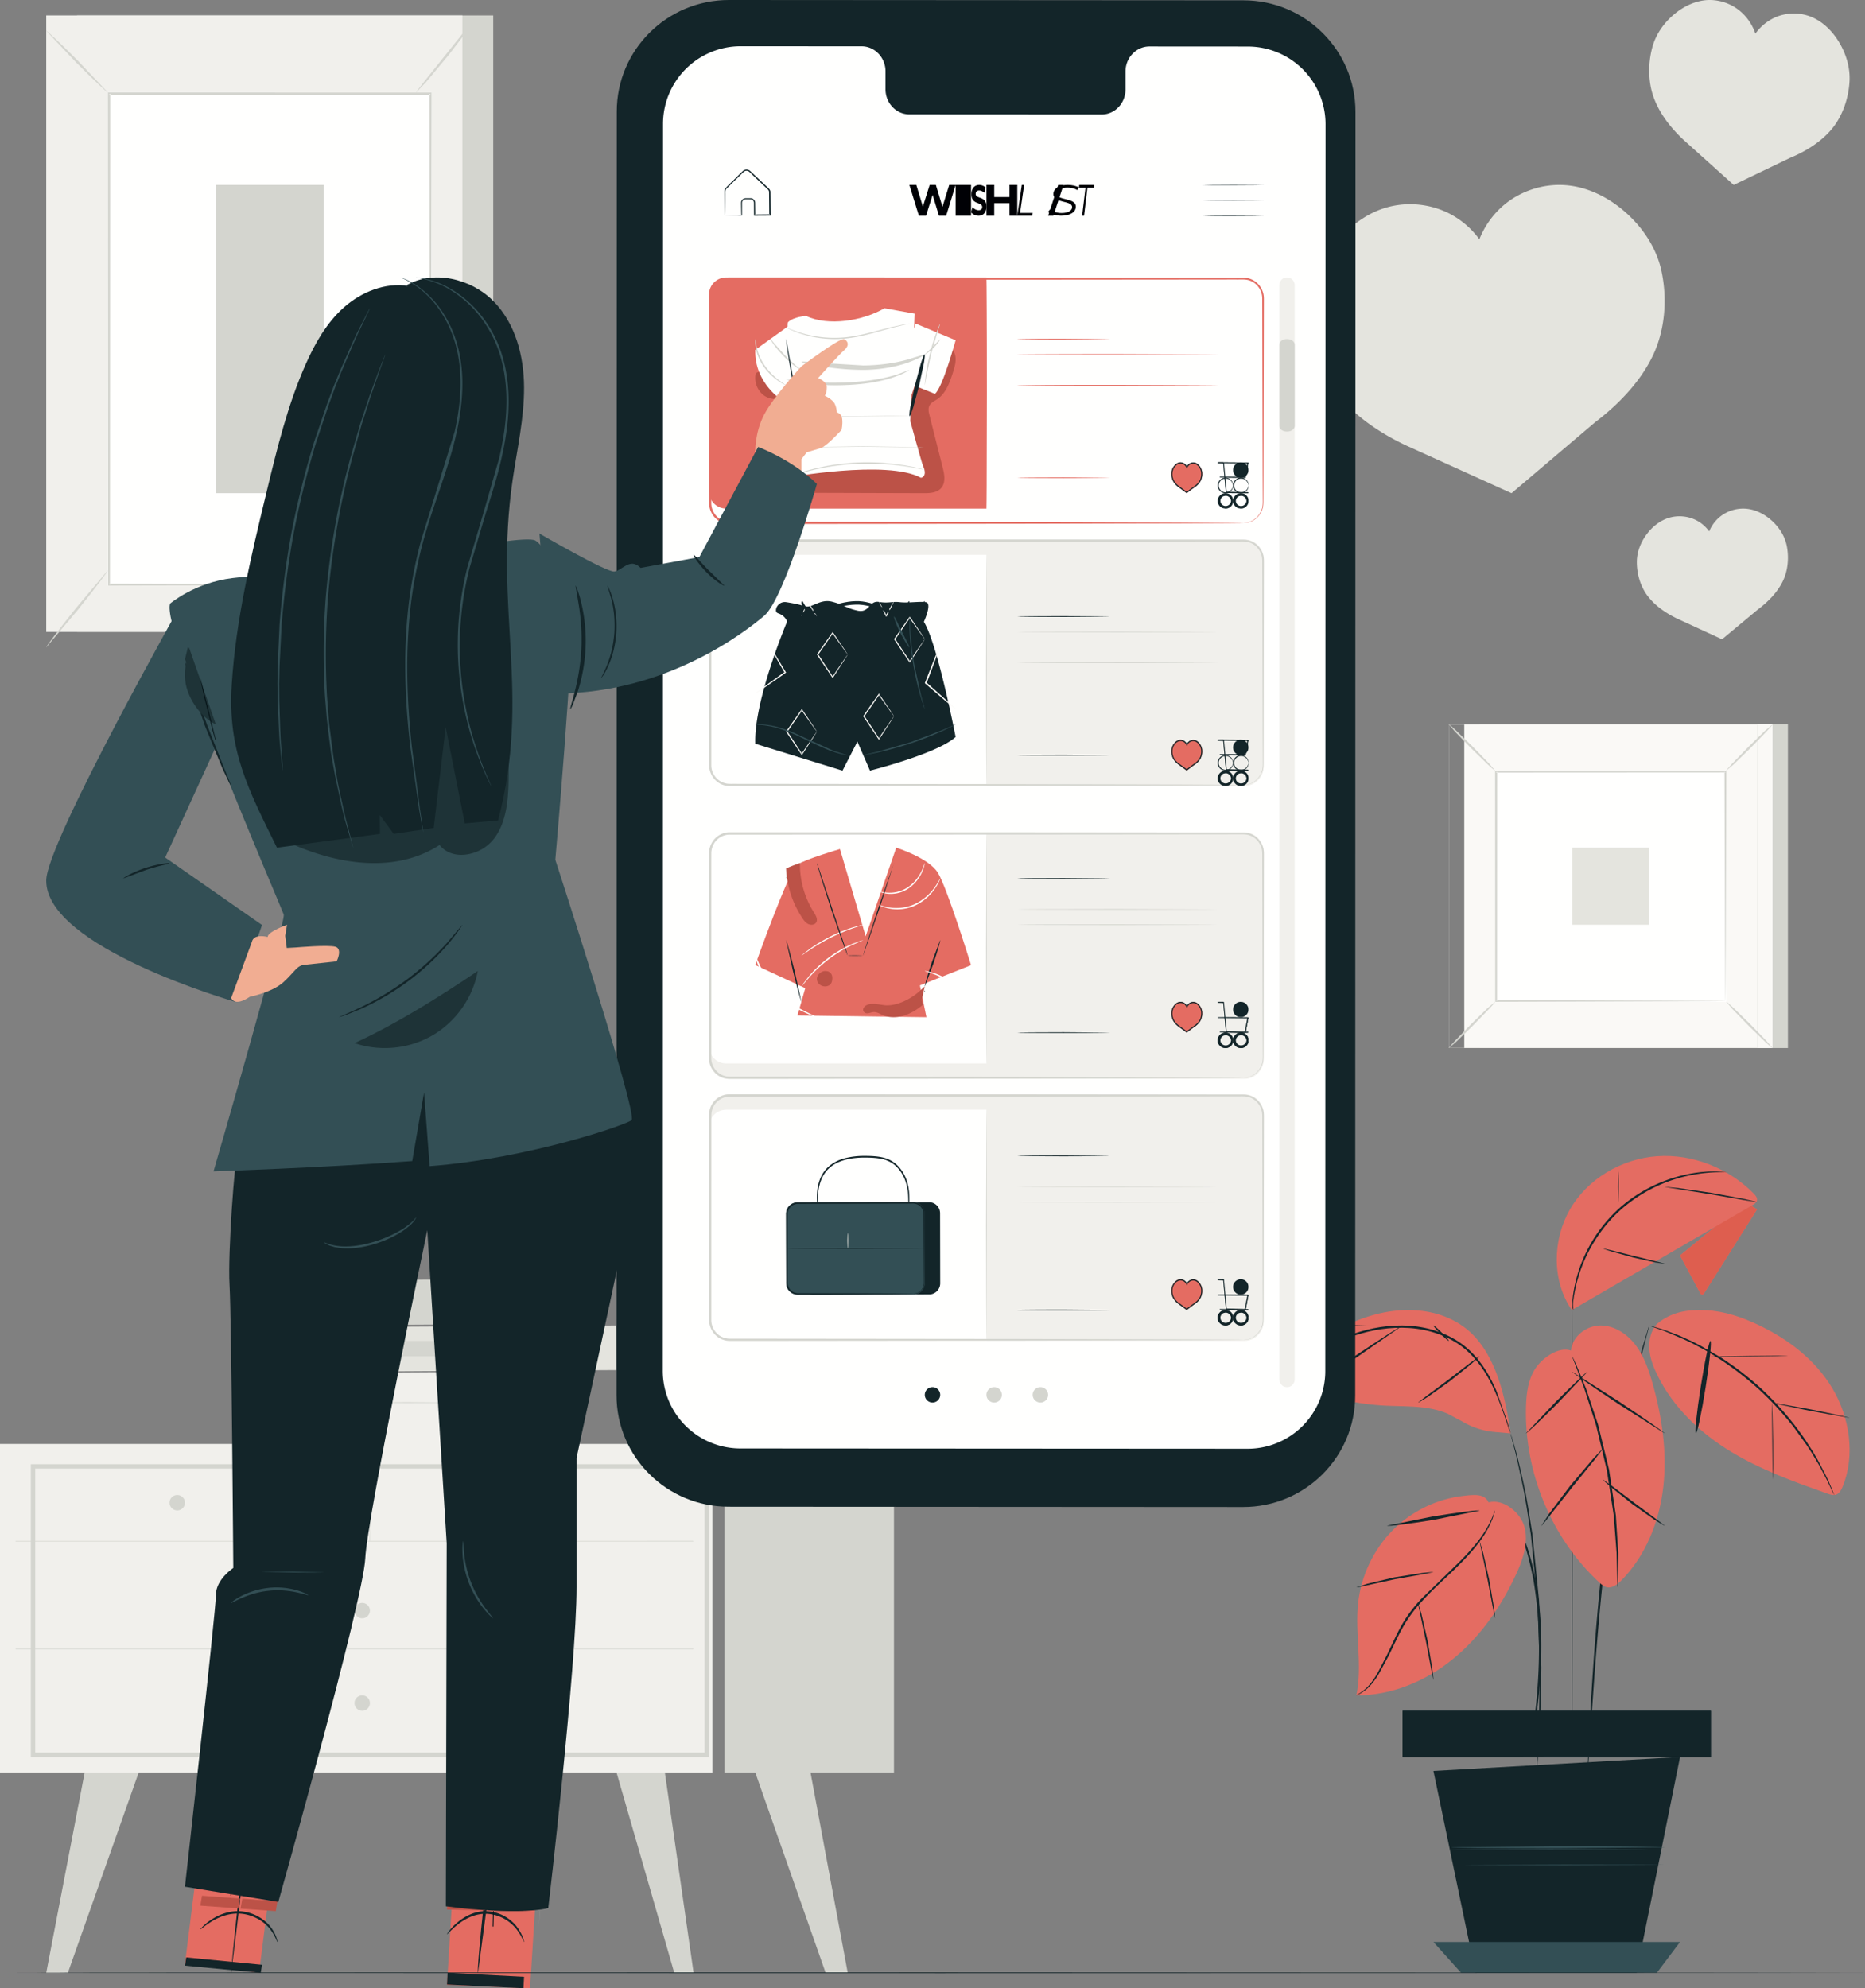
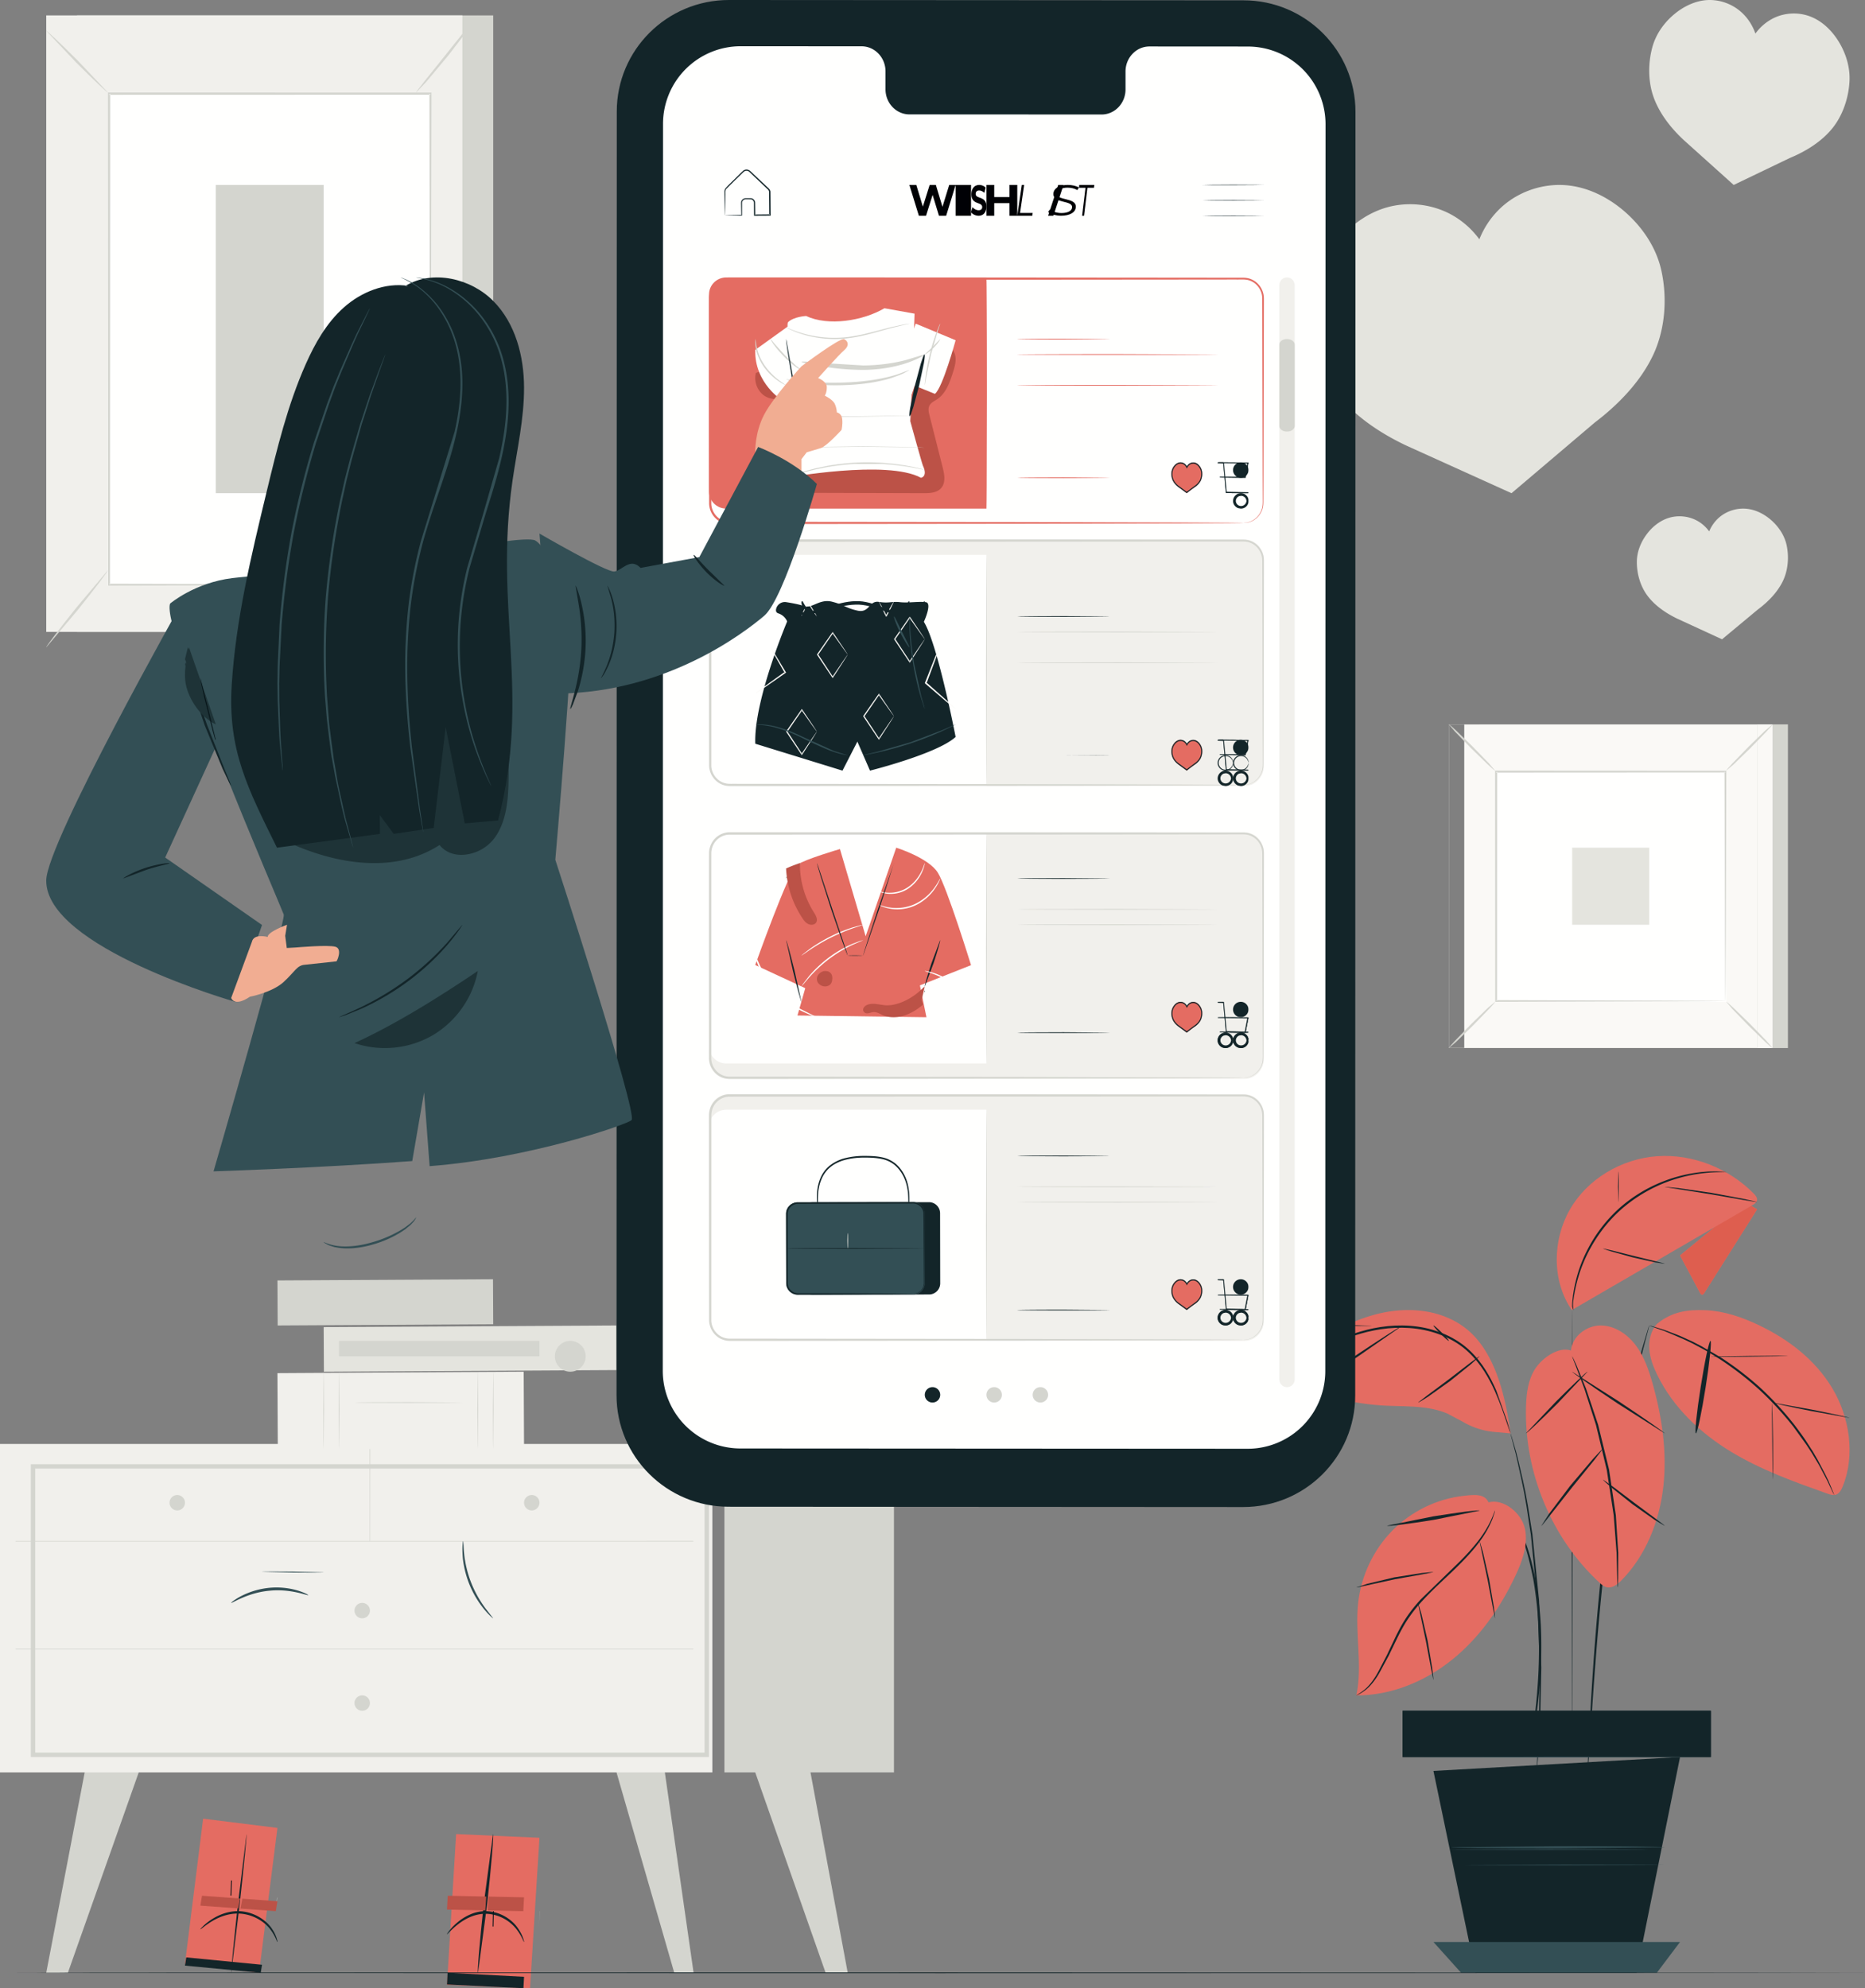
<svg xmlns="http://www.w3.org/2000/svg" width="121" height="129">
  <rect width="100%" height="100%" fill="#808080" stroke="none" />
  <style>.B{fill:#132529}.C{fill:#d4d5cf}.D{fill:#fffffe}.E{fill:#e46c62}.F{fill:#334f55}.G{fill:#f1f0ec}.H{fill-rule:evenodd}.I{fill:#bc5247}.J{fill:#e4e4de}.K{fill:#a2a5a2}.L{fill:#051317}.M{fill:#1e3337}</style>
  <defs>
    <path d="M0 0h116v82H0V0z" id="A" />
    <path d="M0 0h68v120H0V0z" id="B" />
    <clipPath id="C">
      <use href="#A" />
    </clipPath>
    <clipPath id="D">
      <use href="#B" />
    </clipPath>
    <path id="E" d="M1.056 100.02h14.893 23.53 5.464c.075 0 .075-.04 0-.04H30.051 6.521 1.056c-.075 0-.075.04 0 .04" />
    <path id="F" d="M35 97.5a.5.5 0 1 1-1 0 .5.5 0 1 1 1 0" />
    <path id="G" d="M61 90.496a.5.5 0 1 1-1 .008.5.5 0 1 1 1-.008" />
    <path id="H" d="M81 30.505a.5.5 0 1 1-1-.009.5.5 0 1 1 1 .009" />
    <path id="I" d="M81 48.505a.5.5 0 1 1-1-.01.5.5 0 1 1 1 .01" />
    <path id="J" d="M80.998 48.978l.001.022-.002-.001-.001-.489.006-.51c.002.001.003.23.002.512l-.005.488-.002-.001.001-.022" />
  </defs>
  <path d="M107.784 17.536c-.317-1.425-1.157-2.702-2.235-3.683-1.057-.96-2.379-1.666-3.797-1.821-1.505-.165-3.071.32-4.222 1.308a5.63 5.63 0 0 0-1.55 2.187 5.6 5.6 0 0 0-1.831-1.609c-1.332-.723-2.964-.868-4.402-.39-1.354.45-2.498 1.418-3.331 2.58-.85 1.186-1.404 2.611-1.416 4.072-.015 1.829.542 3.77 1.641 5.23 1.161 1.541 2.895 2.701 4.639 3.518L98.066 32l5.406-4.589c1.535-1.166 2.988-2.665 3.801-4.416.769-1.659.908-3.674.511-5.459m12.21-12.259c.048-.872-.212-1.745-.646-2.487-.426-.727-1.035-1.35-1.782-1.672-.792-.343-1.718-.321-2.496.057a3.22 3.22 0 0 0-1.18 1.003c-.161-.46-.415-.884-.746-1.227a3.09 3.09 0 0 0-2.332-.949c-.805.036-1.576.405-2.207.936-.645.542-1.166 1.271-1.398 2.11-.29 1.05-.287 2.258.085 3.279.392 1.078 1.156 2.031 1.978 2.787L112.481 12l3.646-1.751c1.014-.418 2.035-1.042 2.747-1.915.674-.828 1.061-1.964 1.12-3.057" class="H J" />
  <g clip-path="url(#C)" transform="translate(0 33)" class="H">
    <path d="M115.915 2.372c-.131-.606-.485-1.151-.941-1.571-.447-.411-1.008-.715-1.611-.786-.641-.075-1.31.125-1.804.541a2.41 2.41 0 0 0-.668.923c-.204-.282-.469-.521-.774-.689-.565-.311-1.26-.378-1.874-.18-.579.187-1.07.593-1.428 1.084-.366.5-.607 1.104-.617 1.724-.013.776.218 1.602.682 2.225.489.658 1.224 1.157 1.965 1.509l2.88 1.327 2.319-1.93c.658-.49 1.282-1.121 1.635-1.862.333-.701.399-1.556.236-2.315" class="J" />
    <path d="M0 82h46.217V60.686H0V82z" class="G" />
  </g>
  <g class="H">
    <g class="C">
      <path d="M2.287 113.715h43.426v-18.43H2.287v18.43zM2 114h44V95H2v19zm45 1h11V93H47v22z" />
      <use href="#E" />
      <path d="M24.015 99.957l.005-5.899c-.002-.077-.04-.077-.041 0l.005 5.899c.001.057.029.058.031 0" />
      <use href="#F" />
      <use href="#F" x="-23" />
      <use href="#F" x="-11" y="7" />
      <path d="M5.494 115L3 128h1.403L9 115H5.494m37.642 0L45 128h-1.254L40 115h3.136m9.449 0L55 128h-1.434L49 115h3.585" />
      <use href="#F" x="-11" y="13" />
      <use href="#E" y="7" />
      <path d="M18.015 86L18 83.078 31.985 83 32 85.922 18.015 86" />
    </g>
    <path d="M18.024 94L18 89.094 33.976 89 34 93.906 18.024 94" class="G" />
    <g class="C">
      <path d="M31 94c-.015 0-.027-1.119-.027-2.5L31 89c.015 0 .027 1.119.027 2.5L31 94m1 0c-.015 0-.026-1.119-.026-2.5L32 89c.015 0 .027 1.119.027 2.5L32 94m-11 0c-.015 0-.026-1.119-.026-2.5L21 89c.015 0 .027 1.119.027 2.5L21 94" />
      <path d="M22 94c-.015 0-.027-1.119-.027-2.5L22 89c.015 0 .026 1.119.026 2.5L22 94m1-3c0-.015 1.567-.027 3.5-.027L30 91c0 .015-1.567.027-3.5.027S23 91.015 23 91" />
    </g>
    <path d="M21.015 89L21 86.106 39.985 86 40 88.893 21.015 89" class="J" />
    <path d="M37 89a1 1 0 1 1 0-2 1 1 0 1 1 0 2m-15-1h13v-1H22v1zM5 41h27V1H5v40z" class="C" />
    <path d="M3 41h27V1H3v40z" class="G" />
    <path d="M7 38h21V6H7v32z" class="D" />
    <path d="M27.931 37.939l-.004-.156-.004-.452-.009-1.748-.019-6.564-.034-22.943.069.07-20.853.006h-.003l.076-.076-.015 31.862-.06-.061 15.18.032 4.194.016 1.101.007.381.007-.368.007-1.089.007-4.18.016L7.076 38h-.06v-.061L7 6.076V6h.078l20.853.006H28v.07l-.034 22.99-.019 6.548-.008 1.733-.004.444-.004.148m3.068-36.938c.017.013-.182.313-.523.783l-1.378 1.799-1.451 1.738-.646.679c-.017-.015.2-.301.56-.755l1.413-1.766 1.412-1.767.612-.711" class="C" />
    <path d="M27 37c1.139 1.81 2.484 3.491 4 5l-4-5" class="D" />
    <path d="M30.999 41.999c-.015.015-.287-.221-.697-.634s-.953-1.007-1.508-1.7-1.015-1.355-1.328-1.845-.483-.808-.465-.819.226.282.563.754l1.36 1.807 1.464 1.724.611.714" class="C" />
    <path d="M3 42l4-5" class="D" />
    <path d="M6.999 37.001c.036.029-.83 1.172-1.934 2.552L3.001 42c-.036-.029.83-1.172 1.935-2.553l2.063-2.446M3.001 2c.038-.024.964.852 2.068 1.956L6.999 6c-.038.024-.964-.852-2.068-1.956L3.001 2M14 32h7V12h-7v20zm82 36h20V47H96v21z" class="C" />
    <path d="M95 68h20V47H95v21z" fill="#faf9f6" />
    <path d="M94.012 67.987h19.976V47.012H94.012v20.975zM94 68h20V47H94v21z" class="C" />
    <path d="M97 65h15V50H97v15z" class="D" />
    <g class="C">
      <path d="M96.999 65.001c.013.016-.143.197-.406.478l-1.044 1.075-1.074 1.043-.475.402c-.014-.015.141-.195.403-.477l1.046-1.077 1.075-1.045.473-.399m15.004 0c.016-.013.198.143.479.405l1.075 1.045 1.043 1.073.401.475c-.014.014-.195-.141-.476-.403l-1.078-1.047-1.044-1.076-.4-.472m0-15.002c-.013-.016.143-.198.405-.479l1.045-1.075 1.073-1.043.475-.401c.014.015-.141.195-.403.477l-1.047 1.077-1.076 1.045-.472.399m-15.002 0c-.016.013-.197-.143-.478-.405l-1.075-1.044-1.043-1.074-.402-.475c.015-.014.195.141.477.403l1.077 1.047 1.045 1.076.399.472" />
      <path d="M111.942 64.945a.71.71 0 0 1-.003-.072l-.003-.207-.007-.804-.015-3.033-.029-10.766.057.055-14.874.008h-.001l.066-.063-.009 14.882-.056-.054 10.772.028 3.025.014.801.007.206.003.072.003s-.021.002-.065.003l-.201.003-.79.006-3.013.014L97.066 65h-.057v-.055L97 50.063V50h.068l14.874.008H112v.055l-.03 10.801-.014 3.021-.007.793-.003.202-.004.066" />
    </g>
    <path d="M102 60h5v-5h-5v5z" class="J" />
    <g class="B">
      <path d="M91 114h20v-3H91v3z" />
      <path d="M91.069 113.927h19.863v-2.854H91.069v2.854zM91 114h20v-3H91v3z" />
      <path d="M109 114l-2.823 14H95.729L93 114.902l16-.902" />
    </g>
    <path d="M109 126l-1.506 2H94.796L93 126h16" class="F" />
    <g class="B">
      <path d="M101.986 114c.013 0 .031-6.492.038-14.499L102.014 85c-.013 0-.031 6.491-.039 14.501l.011 14.499m-3.985-16c-.005.002.015.053.058.147l.194.41.142.295.144.359.168.412.161.47c.237.655.425 1.46.607 2.355a25.57 25.57 0 0 1 .336 2.946c.106 2.103-.028 4.009-.172 5.382l-.192 1.625-.055.443-.009.155a.58.58 0 0 0 .039-.152l.084-.439.241-1.622c.171-1.374.323-3.286.217-5.398-.06-1.055-.183-2.057-.35-2.96-.191-.9-.391-1.707-.643-2.364l-.172-.47-.18-.411-.157-.357-.155-.292-.221-.4-.086-.135" />
      <path d="M98 93c-.003.001.014.077.049.218l.16.615.118.444.124.534.287 1.307.155.765.144.836.285 1.854.422 4.298.155 4.33-.052 3.541-.058 1.358-.056 1.025-.038.648-.006.227a1.68 1.68 0 0 0 .028-.224l.058-.645.075-1.025.075-1.359.075-3.547-.146-4.342-.432-4.308-.295-1.858-.151-.837-.162-.765-.303-1.304-.133-.532-.127-.44-.18-.607L98 93m5.003 22c.003 0 .007-.025.012-.075l.02-.221.062-.852.21-3.133c.182-2.646.445-6.3.923-10.318a120.89 120.89 0 0 1 .821-5.647l.459-2.45c.147-.767.307-1.477.453-2.125.137-.65.291-1.232.415-1.745l.337-1.313.218-.829.053-.216c.011-.049.016-.074.013-.075s-.012.024-.028.071l-.067.213-.245.822a30.14 30.14 0 0 0-.362 1.308c-.132.512-.293 1.094-.438 1.743l-.471 2.124c-.166.765-.313 1.587-.473 2.451-.302 1.731-.589 3.641-.834 5.652-.477 4.023-.724 7.681-.879 10.328l-.163 3.136-.034.853-.005.222a.37.37 0 0 0 .003.076" />
    </g>
    <path d="M101.924 87.629c.084-.923.993-1.619 1.898-1.629s1.747.546 2.3 1.279.858 1.629 1.107 2.519c.609 2.174.942 4.458.682 6.704s-1.15 4.457-2.722 6.044c-.256.258-.587.516-.938.439-.192-.041-.349-.178-.494-.313-3.09-2.86-4.874-7.144-4.751-11.409.024-.854.134-1.743.595-2.454s1.537-1.467 2.323-1.182M109 81.456l1.293 2.419c.03.056.07.12.132.124.068.006.119-.06.156-.12L114 78.461l-.788-.461L109 81.456" class="E" />
    <path d="M110.434 84c-.071-.006-.111-.069-.141-.125L109 81.456 113.212 78l.788.461-3.419 5.419c-.035.057-.084.12-.147.12" fill="#de5e4f" />
    <path d="M101.976 85l11.729-6.812c.119-.069.249-.151.285-.283.047-.171-.083-.336-.208-.463-1.614-1.638-3.957-2.587-6.269-2.424s-4.534 1.479-5.666 3.469-1.169 4.623.129 6.513" class="E" />
    <g class="B">
      <path d="M112 76.042c0-.005-.052-.011-.152-.019l-.438-.021a8.83 8.83 0 0 0-1.607.126 9.55 9.55 0 0 0-2.289.688 9.49 9.49 0 0 0-2.457 1.578 9.4 9.4 0 0 0-1.832 2.264c-.449.777-.743 1.534-.92 2.186s-.259 1.195-.287 1.571c-.021.187-.013.235-.018.334a.56.56 0 0 0 .09.25c.012.001-.064-.207-.018-.579a9.9 9.9 0 0 1 .327-1.55c.367-1.277 1.217-2.999 2.751-4.374a9.72 9.72 0 0 1 4.67-2.273 9.98 9.98 0 0 1 1.59-.168l.59-.014m-8 4.961c-.006.013.208.091.561.2l1.403.387 1.43.318.606.091c.005-.014-.218-.073-.581-.162l-1.415-.346-1.41-.356-.594-.131" />
      <path d="M105.021 76c-.013-.003-.042.443-.049.998l.026 1.002c.014-.001.017-.448.023-.999V76M114 77.998c.005-.013-.32-.094-.855-.207l-2.108-.395-2.139-.31-.898-.084c-.003.014.333.067.878.151l2.126.337 2.114.367.882.141" />
    </g>
    <path d="M107.496 85.904c.955-.792 1.966-.947 3.164-.895s2.365.451 3.463.976c1.874.896 3.635 2.217 4.755 4.087s1.509 4.344.671 6.382c-.084.203-.193.415-.38.503-.197.092-.423.02-.627-.052-2.131-.759-4.277-1.525-6.236-2.714s-3.743-2.842-4.795-5.003c-.252-.519-.463-1.075-.504-1.66s.107-1.208.489-1.622" class="E" />
    <g class="B">
      <path d="M107 86.001a.79.79 0 0 0 .156.066l.455.163.329.114.385.156.928.401.532.252.564.301c.393.201.791.459 1.215.719.831.548 1.712 1.207 2.568 1.985.85.786 1.59 1.612 2.217 2.402l.84 1.164.358.544.308.518c.204.325.355.64.5.908l.198.378.151.326.213.449.082.153c.005-.002-.015-.058-.057-.164l-.191-.461-.14-.332-.189-.384-.484-.923-.303-.525-.354-.552c-.239-.386-.533-.769-.835-1.179a20.77 20.77 0 0 0-2.224-2.426 20.36 20.36 0 0 0-2.593-1.99l-1.229-.712-.57-.296-.538-.245c-.34-.165-.663-.274-.941-.383l-.39-.146-.334-.103-.463-.138-.164-.039" />
      <path d="M115 91.002c-.011.026 1.099.269 2.48.544l2.52.451c.011-.026-1.099-.269-2.48-.544l-2.52-.451m.017 4.998c.006 0 .014-.28.019-.733l-.002-1.771-.034-1.768-.034-.729c-.007.001-.006.282-.001.734l.02 1.767.016 1.767.016.733m-4.99-3c.089.003.373-1.338.634-2.995s.401-3.003.312-3.005-.373 1.338-.634 2.995-.401 3.003-.312 3.005" />
      <path d="M116 87.969c-.001-.007-.282-.009-.734-.008l-1.768.015-1.767.029-.731.026c0 .007.28.009.733.008l1.769-.015 1.768-.029.73-.026M104.943 103a.65.65 0 0 0 .018-.156l.022-.447.007-1.645-.155-2.438-.44-2.963-.713-2.92-.782-2.336-.632-1.542-.191-.412-.076-.141c-.005.002.012.054.048.151l.164.421.586 1.554.749 2.337.699 2.912.451 2.951.186 2.428.041 1.642.006.447.012.156" />
      <path d="M104.001 96.001c-.015.013.185.203.526.494l1.379 1.097 1.452 1.026.641.381c.015-.015-.207-.186-.57-.455l-1.418-1.054-1.407-1.065-.603-.424m-4 2.999c.02.011.245-.269.601-.724L102 96.5l1.428-1.758.571-.742c-.018-.012-.275.246-.668.68l-1.47 1.736-1.359 1.803-.501.781M102 89.001c-.022.036 1.303.961 2.959 2.065L108 92.999c.022-.036-1.302-.961-2.96-2.065L102 89.001" />
      <path d="M99.001 92.999c.03.031.949-.839 2.053-1.943l1.945-2.056c-.03-.031-.949.838-2.053 1.942l-1.945 2.056" />
    </g>
    <path d="M98 93l-1.033-.091a4.91 4.91 0 0 1-2.087-.676l-.973-.516c-1.277-.543-2.703-.446-4.078-.519-2.244-.119-4.465-.72-6.487-1.755-.117-.06-.22-.151-.283-.271-.212-.409.182-.773.521-.994 1.741-1.135 3.513-2.284 5.487-2.847s4.215-.468 5.9.758C96.946 87.529 97.666 90.486 98 93" class="E" />
    <g class="B">
      <path d="M83 88.997c.002.005.063-.025.176-.086l.492-.271 1.816-.975c.776-.387 1.717-.824 2.811-1.139s2.347-.486 3.644-.311c1.291.179 2.48.708 3.321 1.5.847.79 1.364 1.745 1.73 2.556.364.818.589 1.514.752 1.99l.185.55.073.189c.004-.001-.012-.07-.046-.198l-.16-.559-.715-2.015c-.357-.822-.871-1.797-1.734-2.613s-2.074-1.362-3.387-1.544c-1.319-.178-2.597-.004-3.696.325s-2.046.776-2.82 1.177l-1.799 1.018-.479.295-.162.112" />
      <path d="M85 89.999c.021.031 1.382-.839 3.038-1.943L91 86.001c-.021-.031-1.382.838-3.038 1.943L85 89.999m2-4.033c-.007.011.433.047.99.063l1.01-.004c0-.012-.448-.02-.998-.036L87 85.966m6.003.034c-.032.011.164.244.438.52s.523.491.555.479-.164-.244-.438-.52-.523-.49-.555-.479M92 90.999c.009.016.253-.12.633-.364l1.441-1.024 1.379-1.113.546-.496c-.011-.016-.241.144-.603.416l-1.401 1.079-1.415 1.055-.581.448" />
    </g>
    <path d="M96.574 97.476c.988-.266 2.166.713 2.369 1.733s-.172 2.064-.611 3.003c-.973 2.08-2.316 4.009-4.085 5.445S90.262 110.012 88 110c.418-1.976-.111-4.041.122-6.048.203-1.752 1.005-3.426 2.236-4.668s2.882-2.042 4.604-2.231c.63-.069 1.36-.17 1.612.423" class="E" />
    <g class="B">
      <path d="M88 110c.002.004.053-.018.148-.064s.229-.124.388-.243c.326-.229.699-.672 1.024-1.273l.53-.981.558-1.147c.198-.402.415-.819.685-1.226a9.81 9.81 0 0 1 .943-1.193c.71-.775 1.472-1.446 2.132-2.087s1.222-1.253 1.625-1.814a6.53 6.53 0 0 0 .794-1.411l.139-.414.032-.148c-.013-.004-.072.197-.224.543s-.412.831-.826 1.376-.97 1.15-1.636 1.781l-2.146 2.086c-.358.392-.682.796-.954 1.212s-.491.838-.686 1.243l-.546 1.151-.512.985c-.312.602-.661 1.038-.969 1.277-.303.242-.508.333-.499.346" />
      <path d="M92.996 109c.015-.004-.01-.294-.073-.757l-.301-1.792-.403-1.751-.217-.7c-.015.008.045.287.143.736l.37 1.758.332 1.773.149.733M88 102.997c.006.018.285-.045.733-.148l1.757-.381 1.774-.319.735-.143c-.003-.016-.29 0-.751.054l-1.789.283-1.755.419-.705.235M96.997 105c.013-.003-.015-.291-.08-.752l-.305-1.786-.399-1.755-.211-.707c-.014.006.044.286.142.735l.369 1.761.334 1.772.151.732M90 98.987c.004.063 1.351-.104 3.008-.373L96 98.013c-.004-.063-1.351.103-3.008.373L90 98.987" />
    </g>
    <path d="M91 114c0 .013 4.477.024 9.999.024L111 114c0-.014-4.477-.025-10.001-.025L91 114m3 6c0 .013 2.91.025 6.5.025L107 120c0-.014-2.91-.025-6.5-.025L94 120m1 1c0 .013 2.91.025 6.5.025L108 121c0-.014-2.91-.025-6.5-.025L95 121" class="F" />
  </g>
  <g clip-path="url(#D)" transform="translate(40)" class="H">
    <path d="M54.13 119.857c0 .039 3.105.07 6.935.07l6.935-.07c0-.039-3.105-.071-6.935-.071l-6.935.071" class="F" />
    <path d="M40.65 97.78l-33.382-.02C3.253 97.758-.001 94.518 0 90.522L.016 7.235C.017 3.238 3.275-.002 7.292 0l33.383.02c4.015.002 7.268 3.243 7.267 7.238l-.017 83.287c0 3.998-3.258 7.238-7.276 7.235" class="B" />
  </g>
  <g class="H">
    <path d="M80.971 3.019l-6.395-.004c-.858 0-1.553.728-1.553 1.626v1.162c0 .899-.696 1.627-1.553 1.626l-12.466-.007c-.858 0-1.553-.729-1.553-1.628V4.632c0-.898-.695-1.627-1.553-1.628l-2.249-.001L48.051 3a5.04 5.04 0 0 0-5.035 5.042L43 88.936a5.04 5.04 0 0 0 5.029 5.044l32.92.019a5.04 5.04 0 0 0 5.035-5.042L86 8.064a5.04 5.04 0 0 0-5.029-5.044" class="D" />
    <use href="#G" class="B" />
    <g class="C">
      <use href="#G" x="4" />
      <use href="#G" x="7" />
    </g>
    <path d="M47.043 13.976a.53.53 0 0 1 .077-.005l.214-.008.787-.02-.025.024-.01-.55c.001-.103-.009-.198.001-.317.021-.119.132-.225.267-.237l.377-.002c.144.017.266.15.262.297l.01.801-.042-.039.993-.01-.043.042-.011-1.191-.003-.303c-.001-.092-.057-.152-.138-.222l-.434-.412-.419-.398-.203-.193c-.07-.065-.124-.131-.203-.146a.27.27 0 0 0-.224.041c-.059.048-.124.118-.184.174l-.357.346-.627.621c-.071.105-.045.235-.05.355l-.001.336-.005.542-.005.347-.006.126a.76.76 0 0 1-.007-.114l-.011-.341-.014-.547-.007-.344-.003-.188a.39.39 0 0 1 .055-.202c.185-.218.403-.409.629-.64l.353-.349.192-.183c.081-.06.191-.081.292-.055.107.023.177.107.241.165l.204.192.42.396.435.411c.071.059.169.16.165.28l.003.305.009 1.191v.042h-.043l-.993.006h-.041v-.04l-.004-.801c.004-.114-.087-.214-.197-.228l-.359-.001c-.105.008-.193.089-.211.182-.01.095-.002.208-.005.305v.55.024h-.025l-.802-.007-.208-.004-.068-.004" class="B" />
    <path d="M83.521 90h-.042c-.265 0-.479-.231-.479-.516V18.516c0-.285.215-.515.479-.515h.042c.265 0 .479.231.479.515v70.969c0 .285-.214.516-.479.516" class="G" />
    <path d="M83.521 28h-.042c-.264 0-.479-.163-.479-.364v-5.273c0-.201.215-.364.479-.364h.042c.264 0 .479.163.479.364v5.273c0 .201-.215.364-.479.364" class="C" />
    <path d="M80.735 34H47.266C46.567 34 46 33.414 46 32.691V19.309c0-.723.567-1.308 1.266-1.308h33.469c.699 0 1.266.586 1.266 1.308v13.383c0 .723-.567 1.309-1.266 1.309" class="D" />
    <path d="M64 33H47.122c-.62 0-1.122-.496-1.122-1.107V19.107c0-.612.502-1.107 1.122-1.107H64v15" class="E" />
    <path d="M59.948 32h-.026l-8.656-.026c-.275-.001-.603-.031-.738-.28-.117-.215-.028-.483.055-.715a10.1 10.1 0 0 0 .397-5.282 1.26 1.26 0 0 1-.676.192 1.28 1.28 0 0 1-.78-.26 1.42 1.42 0 0 1-.485-1.43L57.673 21a19.23 19.23 0 0 1 3.448 1.231c.299.14.613.305.771.605.209.396.076.885-.061 1.314-.211.659-.458 1.368-1.018 1.746-.191.129-.425.228-.522.443-.085.19-.036.413.016.616l.849 3.36c.112.443.21.963-.067 1.319-.259.334-.725.366-1.14.366" class="I" />
    <g class="D">
      <path d="M59.874 30.2c-.059-.127-.815-2.873-.815-2.873l.14-2.924.137-4.052L57.382 20c-1.415.828-3.649 1.175-5.084.502 0 0-.778.038-1.158.389-.147.136.09 1.317.304 2.48l.857 4.268L51 31s6.557-1.2 8.752 0c0 0 .465-.066.121-.8" />
      <path d="M49.002 22.7l2.363-1.7.635 3.793L50.782 26s-1.846-1.115-1.781-3.3M59.413 21L62 22.076s-.85 3.12-1.346 3.478l-1.312-.532-.323.978L59 22.085 59.413 21" />
    </g>
    <g class="C">
      <path d="M51 24.999c-.003.006-.054-.016-.143-.062a3.63 3.63 0 0 1-.359-.217 3.82 3.82 0 0 1-.965-.956 3.4 3.4 0 0 1-.346-.649c-.084-.209-.132-.406-.156-.573s-.035-.302-.03-.396l.014-.145c.019 0 .017.207.084.531a3.18 3.18 0 0 0 .172.555c.086.202.2.417.344.63a4.29 4.29 0 0 0 .925.954l.458.33M52 23.999c-.004.005-.047-.011-.124-.044s-.171-.096-.282-.177c-.221-.161-.494-.405-.767-.687a6.98 6.98 0 0 1-.638-.751c-.144-.201-.2-.337-.186-.34s.094.121.256.312l.661.733.733.694.251.191c.065.04.101.064.097.069M59 21.001c.002.006-.112.029-.315.072l-.853.209-1.256.345c-.475.125-1.004.254-1.574.321a7.14 7.14 0 0 1-2.905-.252 5.98 5.98 0 0 1-.817-.311l-.21-.105a.28.28 0 0 1-.07-.042c.003-.006.107.041.296.119s.467.183.821.285a7.38 7.38 0 0 0 2.873.227c.563-.067 1.088-.192 1.563-.313l1.262-.329.863-.185.238-.036.084-.007m1 2.008c0 .009-.027.031-.08.063l-.231.126a6.23 6.23 0 0 1-.853.353c-.722.25-1.725.445-2.832.452a16.65 16.65 0 0 1-2.834-.258l-.857-.166-.233-.061c-.053-.018-.081-.031-.081-.041s.028-.016.082-.018l.234.008.858.074 2.831.173c1.105-.008 2.105-.169 2.826-.368l.854-.26.233-.072c.053-.013.081-.015.082-.005m-.999.995c.002.012-.105.075-.302.18-.098.057-.219.107-.361.163l-.483.174c-.719.23-1.724.412-2.836.46a16.08 16.08 0 0 1-2.846-.107l-.859-.156-.312-.103c.001-.011.114.002.316.037l.859.101a20.56 20.56 0 0 0 2.84.057c1.109-.048 2.11-.21 2.829-.408a4.7 4.7 0 0 0 .483-.148l.363-.135.31-.114M59 26.961c.001.002-.097.007-.273.014l-.749.025-2.479.04a70.57 70.57 0 0 1-2.481-.029l-.747-.032-.271-.018a4.71 4.71 0 0 1 .276.006l.748.022 2.475.02 2.476-.03.75-.015.276-.003M60 29.043c-.001.002-.113.001-.315-.004l-.856-.02L56 28.987l-2.829.032-.856.02-.315.004a5.98 5.98 0 0 1 .312-.016l.855-.03L56 28.956l2.833.041.855.03.312.016" />
      <path d="M60.997 22c.026.006-.117.259-.397.539s-.578.472-.598.461.236-.22.509-.495l.487-.504" />
    </g>
    <path d="M51.002 22a1.34 1.34 0 0 1 .049.234l.114.641.374 2.116.351 2.122.089.647.019.24c-.005.001-.023-.082-.049-.233l-.114-.641-.374-2.116-.351-2.122-.09-.647-.019-.24M59.98 23c.019 0 .024.057.016.158a5.12 5.12 0 0 1-.06.43l-.3 1.415-.38 1.413-.147.428c-.041.101-.072.157-.091.157s-.024-.056-.016-.158a5.1 5.1 0 0 1 .06-.429l.3-1.416.38-1.414.146-.427c.041-.101.072-.157.091-.156" class="B" />
    <path d="M60.999 21c.011.007-.067.221-.183.571l-.405 1.392-.299 1.435-.109.602c-.005-.001-.003-.06.005-.167l.05-.449c.05-.377.141-.894.279-1.452a13 13 0 0 1 .429-1.39l.162-.403c.041-.093.066-.143.071-.14M60 30.487c-.001.003-.033-.002-.093-.014l-.261-.053-.413-.081-.55-.092-.672-.085-.776-.064H55.45c-.632.038-1.231.113-1.77.203l-.759.152-.653.161-.531.153-.397.127-.25.083L51 31a.4.4 0 0 1 .083-.038l.244-.096.392-.139.529-.165.653-.171.762-.159c.541-.094 1.143-.171 1.78-.21s1.245-.026 1.797.006l.78.072.674.095.55.103.411.094.257.067.088.028" class="C" />
    <g class="E">
      <path d="M64 33c-.014 0-.026-3.358-.026-7.499L64 18c.014 0 .026 3.358.026 7.501L64 33" />
      <path d="M80.686 33.928c0-.006.088 0 .256-.035a1.27 1.27 0 0 0 .645-.378 1.31 1.31 0 0 0 .279-.485c.069-.199.061-.431.059-.683l-.007-1.736-.024-11.061c0-.148.002-.289-.025-.428a1.28 1.28 0 0 0-.153-.394c-.145-.243-.375-.44-.646-.529-.267-.097-.572-.055-.876-.064l-.921.001-3.865.004-8.528.007-19.542.006c-.41-.002-.81.227-1.017.589a1.22 1.22 0 0 0-.17.591l-.002.658v2.622l-.001 5.126v4.944c.011.383.213.747.517.96a1.18 1.18 0 0 0 .508.201c.177.023.379.009.568.013l2.28.002 15.96.016 10.76.024 2.925.014.761.008a6.47 6.47 0 0 1 .259.008l-.259.008-.761.008-2.925.014-10.76.024-15.96.016-2.28.001c-.194-.004-.38.011-.587-.014-.202-.029-.399-.105-.568-.224a1.38 1.38 0 0 1-.579-1.073l-.005-4.95L46 22.613v-2.622l.002-.663a1.38 1.38 0 0 1 .192-.666c.232-.406.683-.664 1.143-.662l19.542.006 8.528.007 3.865.004.921.001h.453c.153 0 .312.02.459.072a1.32 1.32 0 0 1 .703.579 1.39 1.39 0 0 1 .166.43c.031.151.026.306.026.45l-.024 11.061-.007 1.736c-.001.249.007.49-.068.694-.068.204-.175.37-.293.495a1.26 1.26 0 0 1-.664.372c-.171.03-.259.02-.259.02M72 22c0 .014-1.343.026-3 .026s-3-.012-3-.026 1.343-.026 3-.026L72 22" />
      <path d="M79 23c0 .014-2.911.026-6.5.026S66 23.014 66 23s2.91-.026 6.5-.026L79 23m0 2c0 .014-2.911.026-6.5.026S66 25.015 66 25s2.91-.026 6.5-.026L79 25m-1.003 5.663a.8.8 0 0 0-.15-.404c-.082-.114-.185-.202-.306-.237a.43.43 0 0 0-.378.075c-.066.05-.12.12-.158.201-.034-.074-.081-.139-.139-.189a.43.43 0 0 0-.374-.1c-.122.027-.231.11-.316.216a.8.8 0 0 0-.169.394c-.022.186.003.39.081.554.082.172.218.314.359.421l.548.405.518-.392a1.15 1.15 0 0 0 .377-.397 1.03 1.03 0 0 0 .107-.548" />
    </g>
    <g class="B">
      <path d="M76.593 30.076c-.027 0-.052.003-.078.008-.102.023-.205.092-.288.196a.72.72 0 0 0-.155.357.94.94 0 0 0 .074.507 1.1 1.1 0 0 0 .336.39l.512.375.486-.364c.158-.105.28-.232.354-.367s.112-.322.098-.501a.73.73 0 0 0-.137-.367.55.55 0 0 0-.279-.215c-.114-.034-.241-.009-.34.067-.059.044-.108.106-.143.18l-.029.059-.028-.06a.5.5 0 0 0-.125-.168.4.4 0 0 0-.259-.098zM76.997 32l-.018-.013-.531-.389a1.17 1.17 0 0 1-.357-.417c-.076-.158-.106-.36-.083-.555.018-.141.078-.283.172-.398a.6.6 0 0 1 .323-.219.45.45 0 0 1 .387.102.57.57 0 0 1 .116.14c.037-.061.083-.113.136-.153.113-.086.259-.115.391-.077.146.042.25.153.313.239a.82.82 0 0 1 .152.409 1.02 1.02 0 0 1-.108.548 1.15 1.15 0 0 1-.377.392 7.09 7.09 0 0 0-.498.374l-.018.014h0zM81 31.997l-.028.002-.083.001h-.306l-1.028-.009h-.008l-.001-.012-.022-.239-.157-1.731.006.008-.273-.008-.073-.003-.025-.003.025-.002.073-.002h.274.005l.001.007.164 1.729.022.239-.01-.012 1.028.018.306.009.083.003.028.003" />
      <path d="M80.57 32l-1.015-.009-.02-.025-.023-.243-.151-1.65-.316-.01c-.029-.002-.045-.003-.045-.031s.018-.03.045-.031l.34-.001.025.024.001.007.165 1.732.014.145 1.363.028c.033.002.048.003.048.032s-.016.03-.048.031l-.082.001h-.3" />
      <path d="M79.128 30.974l.008-.001.024-.001h.093.348l1.201.007-.01.009.12-.635.064-.333.01.013-1.416-.017-.419-.007-.113-.003-.029-.001-.01-.001.01-.001.029-.001.113-.001.419.001 1.416.01H81l-.002.012-.063.334-.121.635-.002.008h-.009l-1.201-.015-.349-.006-.093-.003-.024-.001-.008-.001" />
      <path d="M80.794 31h-.009l-1.63-.024-.03-.023.007-.016.024-.007.115-.002h.341l1.146.007.167-.861-1.892-.027-.032-.023.032-.023.139-.002.41.001 1.397.009.018.008.004.018-.064.33-.078.402-.041.213-.023.018" />
-       <path d="M80 31.504l-.027-.112a.47.47 0 0 0-.607-.31c-.162.053-.301.219-.301.414s.132.363.292.419a.47.47 0 0 0 .433-.054c.107-.076.159-.175.179-.245l.03-.112-.005.119a.47.47 0 0 1-.177.274c-.11.088-.298.139-.481.073-.183-.06-.341-.252-.337-.475s.162-.411.346-.469.371-.007.48.083.158.202.172.277l.002.118" />
-       <path d="M79.518 32.169l-.115.02c-.109.036-.223.156-.223.307a.34.34 0 0 0 .216.312.35.35 0 0 0 .321-.04c.088-.062.123-.141.135-.183l.018-.07.002-.013-.002-.012-.016-.07a.36.36 0 0 0-.131-.185.35.35 0 0 0-.205-.067zm-.011.831l-.172-.031a.5.5 0 0 1-.334-.474c0-.236.174-.414.346-.468.198-.068.382.003.479.084.127.101.161.229.171.279l.004.115-.007.116a.47.47 0 0 1-.177.276c-.069.055-.179.104-.308.104h0zM81 31.505l-.027-.113a.46.46 0 0 0-.175-.247.47.47 0 0 0-.432-.063.45.45 0 0 0-.301.414.45.45 0 0 0 .292.419.47.47 0 0 0 .613-.298l.029-.112-.004.118a.48.48 0 0 1-.177.274.51.51 0 0 1-.482.073c-.183-.06-.341-.252-.337-.475a.51.51 0 0 1 .826-.386c.113.089.158.202.172.277l.002.119" />
      <path d="M80.518 32.169l-.115.021c-.108.035-.222.155-.223.307s.106.273.216.312c.132.05.256.01.322-.04.087-.061.123-.141.136-.184l.016-.069.002-.012-.002-.012-.016-.07a.34.34 0 0 0-.131-.185c-.047-.036-.12-.067-.205-.067zm-.011.831l-.172-.03c-.17-.057-.34-.238-.335-.475s.174-.415.346-.468c.199-.068.383.003.479.084.126.1.161.228.171.278l.004.116-.007.114c-.011.051-.047.177-.177.277a.51.51 0 0 1-.31.103h0z" />
      <use href="#H" />
    </g>
    <g class="D">
      <path d="M80.998 30.978l.001.022-.002-.001-.001-.49.006-.51c.002 0 .003.229.002.512l-.005.488-.002-.001.001-.022" />
      <path d="M81 30.002a14.88 14.88 0 0 1-.501.002L80 29.998c0-.002.224-.003.501-.002l.499.006" />
    </g>
    <path d="M72 31c0 .014-1.343.026-3 .026s-3-.012-3-.026 1.343-.026 3-.026L72 31" class="E" />
    <path d="M80.735 51H47.266C46.567 51 46 50.414 46 49.691V36.309c0-.723.567-1.309 1.266-1.309h33.469c.699 0 1.266.586 1.266 1.309v13.383c0 .723-.567 1.309-1.266 1.309" class="G" />
    <path d="M64 51H47.122c-.62 0-1.122-.496-1.122-1.107V37.107c0-.611.502-1.107 1.122-1.107H64v15" class="D" />
    <g class="C">
      <path d="M64 51c-.014 0-.026-3.358-.026-7.5L64 36c.014 0 .026 3.358.026 7.5L64 51" />
      <path d="M80.686 50.928c0-.006.088 0 .256-.035s.415-.13.645-.378c.113-.123.215-.286.279-.485.069-.199.061-.431.059-.683l-.007-1.736-.024-11.061c0-.148.002-.289-.025-.428a1.28 1.28 0 0 0-.153-.394c-.145-.244-.375-.44-.646-.53-.267-.097-.572-.055-.876-.064l-.921.001-3.865.004-8.528.007-19.542.006c-.41-.002-.81.228-1.017.589a1.22 1.22 0 0 0-.17.591l-.002.659v2.622l-.001 5.126v4.944c.011.383.213.747.517.96a1.18 1.18 0 0 0 .508.201c.177.023.379.009.568.013l2.28.002 15.96.016 10.76.024 2.925.014.761.008.259.008s-.088.005-.259.008l-.761.008-2.925.014-10.76.024-15.96.016-2.28.001c-.194-.004-.38.011-.587-.014-.202-.029-.399-.105-.568-.224a1.38 1.38 0 0 1-.579-1.074l-.005-4.95L46 39.612v-2.622l.002-.663a1.38 1.38 0 0 1 .192-.666c.232-.406.683-.664 1.143-.662l19.542.006 8.528.007 3.865.004.921.001h.453c.153 0 .312.02.459.072a1.32 1.32 0 0 1 .703.579 1.4 1.4 0 0 1 .166.43c.03.152.026.307.026.45l-.024 11.061-.007 1.736c-.001.249.007.49-.068.695-.068.204-.175.37-.293.495a1.26 1.26 0 0 1-.664.372c-.171.03-.259.02-.259.02" />
    </g>
    <path d="M72 40c0 .014-1.343.026-3 .026s-3-.012-3-.026 1.343-.026 3-.026L72 40" class="B" />
    <path d="M79 41c0 .014-2.911.026-6.5.026S66 41.015 66 41s2.91-.026 6.5-.026L79 41m0 2c0 .014-2.911.026-6.5.026S66 43.015 66 43s2.91-.026 6.5-.026L79 43" class="C" />
    <path d="M77.997 48.664c-.011-.149-.068-.29-.15-.405s-.185-.202-.306-.237c-.127-.037-.268-.01-.378.075a.55.55 0 0 0-.158.201c-.034-.074-.081-.139-.139-.189a.43.43 0 0 0-.374-.1c-.122.027-.231.11-.316.217s-.151.246-.169.394c-.022.185.003.39.081.554.082.173.218.314.359.421l.548.405.518-.392c.145-.097.288-.23.377-.397a1.03 1.03 0 0 0 .107-.548" class="E" />
    <g class="B">
      <path d="M76.593 48.076c-.027 0-.052.003-.078.008-.102.023-.205.092-.288.196a.72.72 0 0 0-.155.357c-.022.179.006.363.074.507s.184.275.336.39l.512.375.486-.364c.158-.105.28-.232.354-.367s.112-.322.098-.501a.73.73 0 0 0-.137-.367.55.55 0 0 0-.279-.215c-.115-.034-.242-.008-.34.067-.059.044-.108.106-.143.18l-.029.059-.028-.06a.5.5 0 0 0-.125-.168.4.4 0 0 0-.259-.097zM76.997 50l-.018-.013-.531-.389c-.161-.121-.285-.265-.357-.416a1.03 1.03 0 0 1-.083-.555c.018-.141.078-.283.172-.398a.6.6 0 0 1 .323-.219.45.45 0 0 1 .387.102.57.57 0 0 1 .116.14.54.54 0 0 1 .136-.153c.113-.086.259-.115.391-.077a.61.61 0 0 1 .313.24.82.82 0 0 1 .152.409 1.02 1.02 0 0 1-.108.548 1.15 1.15 0 0 1-.377.392 6.7 6.7 0 0 0-.498.374l-.018.015h0zM81 49.997l-.028.002-.083.002h-.306l-1.028-.01h-.008l-.001-.012-.022-.238-.157-1.73.006.007-.273-.008-.073-.003-.025-.003.025-.002L79.1 48h.274.005l.001.007.164 1.729.022.239-.01-.011 1.028.018.306.008.083.004.028.003" />
      <path d="M80.57 50l-1.015-.009-.02-.025-.174-1.892-.316-.01c-.028-.002-.045-.003-.045-.031s.017-.03.045-.031l.34-.002.025.024.001.007.165 1.725.014.152 1.362.029c.033.002.048.003.048.032s-.016.03-.048.031l-.082.001h-.3" />
      <path d="M79.128 48.974l.008-.001h.024l.093-.001h.348l1.201.007-.01.008.12-.635.064-.333.01.012-1.416-.017-.419-.007-.113-.003-.029-.001H79l.01-.001.029-.001.113-.001.419.001 1.416.01H81l-.002.012-.063.333-.121.635-.002.008h-.009l-1.201-.015-.349-.007-.093-.002-.024-.001-.008-.001" />
      <path d="M80.794 49h0-.009l-1.629-.024-.03-.023.007-.016.023-.007.116-.002h.341l1.146.007.167-.861-1.892-.026-.032-.023.032-.023.139-.002.41.001 1.397.01.018.008.004.018-.064.331-.077.396-.042.219-.023.018" />
      <path d="M80 49.504l-.027-.112a.47.47 0 0 0-.607-.31c-.162.053-.301.219-.301.414s.132.363.292.419a.47.47 0 0 0 .433-.055c.107-.075.159-.175.179-.244l.03-.112-.005.119c-.015.075-.062.186-.177.273a.51.51 0 0 1-.481.074c-.183-.06-.341-.252-.337-.475s.162-.411.346-.469.371-.007.48.083.158.202.172.277l.002.118" />
      <path d="M79.518 50.169l-.115.02c-.111.038-.223.155-.223.307a.33.33 0 0 0 .216.312c.13.05.254.01.321-.039.088-.062.123-.141.135-.183l.018-.07.002-.013-.002-.012-.016-.07a.36.36 0 0 0-.131-.185c-.047-.035-.121-.067-.205-.067zm-.011.831l-.172-.031c-.168-.056-.339-.238-.334-.474a.51.51 0 0 1 .825-.384.48.48 0 0 1 .171.279l.004.115-.007.115a.47.47 0 0 1-.177.276.51.51 0 0 1-.308.103h0zM81 49.504l-.027-.112a.47.47 0 0 0-.607-.31.45.45 0 0 0-.301.414.45.45 0 0 0 .292.419c.162.061.331.021.434-.054a.49.49 0 0 0 .179-.245l.029-.112-.004.119a.48.48 0 0 1-.177.274c-.11.088-.298.139-.482.073-.183-.06-.341-.252-.337-.475a.51.51 0 0 1 .346-.469c.184-.058.371-.007.48.083a.49.49 0 0 1 .172.277l.002.118" />
      <path d="M80.518 50.17l-.115.02a.34.34 0 0 0-.223.307c-.003.154.106.273.216.312.132.051.256.009.322-.039a.36.36 0 0 0 .136-.184l.016-.069.002-.013-.002-.01-.016-.071c-.011-.042-.045-.124-.131-.186-.047-.035-.121-.067-.205-.067zm-.011.831l-.172-.03c-.17-.057-.34-.238-.335-.475s.174-.414.346-.468c.199-.069.383.004.479.084.126.1.161.228.171.278l.004.115-.007.115c-.011.05-.047.177-.177.277-.068.055-.179.103-.309.103h0z" />
      <use href="#I" />
    </g>
    <g class="D">
      <use href="#J" />
      <path d="M81 48.002c0 .002-.224.003-.501.002L80 47.998a14.88 14.88 0 0 1 .501-.002l.499.006" />
    </g>
-     <path d="M72 49c0 .014-1.343.026-3 .026s-3-.012-3-.026 1.343-.026 3-.026L72 49" class="B" />
+     <path d="M72 49c0 .014-1.343.026-3 .026L72 49" class="B" />
    <path d="M80.735 70H47.266C46.567 70 46 69.414 46 68.692V55.309c0-.723.567-1.309 1.266-1.309h33.469c.699 0 1.266.586 1.266 1.309v13.383c0 .723-.567 1.308-1.266 1.308" class="G" />
    <path d="M64 69H47.122c-.62 0-1.122-.496-1.122-1.107V55.107c0-.611.502-1.107 1.122-1.107H64v15" class="D" />
    <g class="C">
      <path d="M64 69c-.014 0-.026-3.358-.026-7.5L64 54c.014 0 .026 3.358.026 7.5L64 69" />
      <path d="M80.686 69.928c0-.006.088 0 .256-.035s.415-.13.645-.378a1.31 1.31 0 0 0 .279-.485c.069-.199.061-.431.059-.682l-.007-1.736-.024-11.062c0-.148.002-.289-.025-.428a1.28 1.28 0 0 0-.153-.394 1.21 1.21 0 0 0-.646-.529c-.196-.071-.411-.068-.633-.064h-.244l-.921.001-3.865.004-8.528.007-19.542.006c-.41-.002-.81.227-1.017.589-.107.177-.164.384-.171.591l-.002.659v2.622l-.001 5.125v4.944c.011.383.213.747.517.96a1.18 1.18 0 0 0 .508.201c.12.015.252.014.383.013h.185l2.28.001 15.96.016 10.76.024 2.925.014.761.008.259.008s-.088.005-.259.008l-.761.008-2.925.014-10.76.024-15.96.017-2.28.001c-.063-.002-.125-.001-.187 0-.13.001-.26.003-.401-.014a1.32 1.32 0 0 1-.568-.224 1.38 1.38 0 0 1-.579-1.073l-.005-4.95L46 58.613v-2.622l.002-.664a1.38 1.38 0 0 1 .192-.665c.232-.406.683-.664 1.143-.662l19.542.006 8.528.007 3.865.004.921.001h.453c.153 0 .312.02.459.072.296.099.546.313.703.579a1.4 1.4 0 0 1 .166.429c.03.152.026.307.026.45l-.024 11.062-.007 1.736c-.001.249.007.49-.068.694-.068.204-.175.37-.293.495a1.26 1.26 0 0 1-.664.372c-.171.03-.259.02-.259.02" />
    </g>
    <path d="M72 57c0 .014-1.343.026-3 .026s-3-.012-3-.026 1.343-.026 3-.026L72 57" class="B" />
    <path d="M79 59c0 .014-2.911.026-6.5.026S66 59.014 66 59s2.91-.026 6.5-.026L79 59m0 1c0 .014-2.911.026-6.5.026S66 60.015 66 60s2.91-.026 6.5-.026L79 60" class="C" />
    <path d="M77.997 65.664c-.011-.149-.068-.29-.15-.405s-.185-.202-.306-.237c-.127-.037-.268-.009-.378.075a.55.55 0 0 0-.158.201c-.034-.073-.081-.139-.139-.188a.43.43 0 0 0-.374-.1c-.122.027-.231.11-.316.217s-.151.246-.169.394c-.022.186.003.39.081.554a1.18 1.18 0 0 0 .359.421l.548.405.518-.392c.145-.097.288-.23.377-.397a1.03 1.03 0 0 0 .107-.548" class="E" />
    <g class="B">
      <path d="M76.593 65.076c-.026 0-.052.003-.078.008a.54.54 0 0 0-.288.196.72.72 0 0 0-.155.357.94.94 0 0 0 .075.507c.069.144.184.276.336.39l.512.375.486-.363c.158-.105.28-.232.354-.368s.112-.322.098-.502a.73.73 0 0 0-.137-.367c-.056-.077-.149-.177-.279-.215a.39.39 0 0 0-.34.067.49.49 0 0 0-.143.179l-.028.059-.028-.059c-.032-.067-.075-.125-.125-.168a.4.4 0 0 0-.259-.098zM76.997 67l-.018-.013-.531-.389c-.161-.121-.284-.265-.357-.416a1.03 1.03 0 0 1-.083-.555.8.8 0 0 1 .172-.398.6.6 0 0 1 .323-.219.45.45 0 0 1 .387.102c.044.037.084.085.116.14.037-.061.083-.113.135-.153.114-.087.261-.115.391-.077a.62.62 0 0 1 .313.239.82.82 0 0 1 .152.409 1.02 1.02 0 0 1-.108.549 1.15 1.15 0 0 1-.377.393 6.89 6.89 0 0 0-.498.374l-.018.014h0zM81 66.997l-.028.002-.083.002h-.306l-1.028-.01h-.008l-.001-.012-.022-.239-.157-1.731.006.007-.273-.007-.073-.004-.025-.003.025-.002.073-.001h.274.005l.001.007.164 1.73.022.238-.01-.012 1.028.018.306.008.083.004.028.003" />
      <path d="M80.57 67l-1.015-.009-.02-.025-.174-1.892-.316-.01c-.027-.002-.045-.002-.045-.031s.018-.03.045-.03l.071-.001h.268l.025.024.001.007.165 1.729.014.148 1.362.029c.033.002.048.003.048.032s-.016.03-.048.03l-.081.001h-.3" />
      <path d="M79.128 66.974l.008-.001.024-.001h.093.348l1.201.008-.01.008.12-.635.064-.334.01.013-1.416-.017-.419-.007-.113-.003-.029-.001-.01-.001.01-.001h.029l.113-.001.419.001 1.416.01H81l-.002.012-.063.334-.121.635-.002.008h-.009l-1.201-.016-.349-.006-.093-.003-.024-.001-.008-.001" />
      <path d="M80.794 67h-.009l-1.174-.015-.341-.006-.115-.004-.03-.023.007-.016.023-.007h.019.437l1.146.007.167-.862-1.538-.019-.215-.003-.139-.004-.032-.023.032-.023h.023.006l.111-.001.815.004.992.007.017.008.004.018-.183.945-.023.018" />
      <path d="M80 67.504l-.027-.112c-.02-.069-.069-.17-.175-.247a.47.47 0 0 0-.432-.064.45.45 0 0 0-.301.414c-.004.195.132.364.292.419.16.062.33.022.433-.054s.159-.175.179-.244l.03-.112-.005.119a.47.47 0 0 1-.177.274c-.11.088-.298.139-.481.073-.183-.06-.341-.251-.337-.475s.162-.412.346-.468c.185-.064.371-.008.48.082s.158.202.172.276l.002.119" />
      <path d="M79.518 67.17l-.115.02c-.11.037-.222.154-.222.306a.33.33 0 0 0 .216.312c.132.05.255.01.321-.04a.34.34 0 0 0 .135-.182l.018-.07.002-.013-.002-.012-.016-.069c-.012-.043-.046-.124-.131-.185-.047-.036-.121-.067-.206-.067zm-.011.83l-.172-.031a.5.5 0 0 1-.334-.475.5.5 0 0 1 .346-.467c.2-.07.382.003.479.083.126.103.161.229.171.278l.004.115-.007.115a.47.47 0 0 1-.177.275.5.5 0 0 1-.308.104h0z" />
      <path d="M81 67.504l-.027-.112a.46.46 0 0 0-.175-.247.47.47 0 0 0-.432-.064c-.161.054-.3.22-.301.415a.45.45 0 0 0 .292.419.47.47 0 0 0 .434-.055c.106-.075.158-.174.179-.244l.029-.112-.004.119a.48.48 0 0 1-.177.274c-.11.088-.298.139-.482.073-.183-.06-.341-.252-.337-.475s.162-.412.346-.469c.185-.062.371-.007.48.083a.47.47 0 0 1 .172.276l.002.119" />
      <path d="M80.518 67.169l-.115.02a.34.34 0 0 0-.222.307c-.003.152.109.274.216.311a.35.35 0 0 0 .322-.04c.087-.06.123-.14.136-.183l.016-.07.002-.012-.002-.01-.016-.071c-.011-.043-.045-.124-.13-.185a.35.35 0 0 0-.207-.067zm-.011.831l-.172-.031a.5.5 0 0 1-.335-.475c0-.235.174-.414.346-.467.195-.067.382.003.479.084a.48.48 0 0 1 .171.278l.004.116-.007.115c-.011.051-.047.177-.177.277-.07.054-.181.104-.31.104h0z" />
      <use href="#H" y="35" />
    </g>
    <g class="D">
      <use href="#J" y="17" />
      <path d="M81 66.002c0 .002-.224.003-.501.002L80 65.998a14.88 14.88 0 0 1 .501-.002l.499.006" />
    </g>
    <path d="M72 67c0 .014-1.343.026-3 .026s-3-.012-3-.026 1.343-.026 3-.026L72 67" class="B" />
    <path d="M80.735 87H47.266C46.567 87 46 86.414 46 85.692V72.309c0-.723.567-1.309 1.266-1.309h33.469c.699 0 1.266.586 1.266 1.309v13.383c0 .723-.567 1.308-1.266 1.308" class="G" />
    <path d="M64 87H47.122c-.62 0-1.122-.496-1.122-1.107V73.107c0-.611.502-1.107 1.122-1.107H64v15" class="D" />
    <g class="C">
      <path d="M64 87c-.014 0-.026-3.358-.026-7.5L64 72c.014 0 .026 3.357.026 7.5L64 87" />
      <path d="M80.686 86.928c0-.007.088 0 .256-.035s.415-.13.645-.378c.113-.124.215-.287.279-.485.069-.199.061-.431.059-.683l-.007-1.736-.024-11.061c0-.148.002-.289-.025-.428s-.081-.272-.153-.394a1.21 1.21 0 0 0-.646-.529c-.267-.097-.572-.055-.876-.064l-.921.001-3.865.004-8.528.007-19.542.006c-.41-.002-.81.227-1.017.588-.107.178-.164.384-.17.591l-.002.658v2.622l-.001 5.125v4.944c.011.383.213.747.517.96.152.106.327.175.508.201s.379.009.568.014l2.28.001 15.96.016 10.76.024 2.925.014.761.008a6.47 6.47 0 0 1 .259.008s-.088.005-.259.008l-.761.008-2.925.014-10.76.024-15.96.016-2.28.001c-.194-.004-.38.011-.587-.014a1.31 1.31 0 0 1-.568-.224 1.38 1.38 0 0 1-.579-1.073l-.005-4.95L46 75.613v-2.622l.002-.663c.008-.233.072-.465.192-.665.232-.406.683-.665 1.143-.662l19.542.006 8.528.007 3.865.004.921.001.453.001c.153 0 .312.02.459.072.296.099.546.313.703.579a1.4 1.4 0 0 1 .166.43c.03.152.026.306.026.45l-.024 11.061-.007 1.736c-.001.249.007.49-.068.694-.068.204-.175.37-.293.495-.239.251-.498.337-.664.372s-.259.02-.259.02" />
    </g>
    <path d="M72 75c0 .014-1.343.026-3 .026s-3-.012-3-.026 1.343-.026 3-.026L72 75" class="B" />
    <path d="M79 77c0 .014-2.911.026-6.5.026S66 77.015 66 77s2.91-.026 6.5-.026L79 77m0 1c0 .014-2.911.026-6.5.026S66 78.014 66 78s2.91-.026 6.5-.026L79 78" class="C" />
    <path d="M77.997 83.664c-.011-.149-.068-.291-.15-.405a.6.6 0 0 0-.306-.237c-.127-.037-.268-.01-.378.075-.066.05-.12.12-.158.201a.55.55 0 0 0-.139-.189.43.43 0 0 0-.374-.1c-.122.027-.231.11-.316.216s-.151.246-.169.394c-.022.185.003.39.081.554.082.173.218.314.359.421l.548.405.518-.392c.145-.097.288-.23.377-.397a1.03 1.03 0 0 0 .107-.547" class="E" />
    <g class="B">
      <path d="M76.593 83.076c-.026 0-.052.003-.078.008a.54.54 0 0 0-.288.196.72.72 0 0 0-.155.357.94.94 0 0 0 .074.507 1.1 1.1 0 0 0 .336.39l.512.375.486-.363c.158-.105.28-.232.354-.368s.112-.322.098-.501a.73.73 0 0 0-.137-.367c-.056-.077-.149-.177-.279-.215a.39.39 0 0 0-.34.067.49.49 0 0 0-.143.18l-.029.059-.028-.06a.5.5 0 0 0-.125-.168.4.4 0 0 0-.259-.098zM76.997 85l-.018-.013-.531-.388a1.17 1.17 0 0 1-.357-.417c-.076-.158-.106-.36-.083-.554.018-.141.078-.283.172-.399.066-.081.175-.186.323-.219a.45.45 0 0 1 .387.102.55.55 0 0 1 .116.14.53.53 0 0 1 .136-.153c.113-.086.259-.115.391-.077.115.034.224.116.313.239a.82.82 0 0 1 .152.409 1.02 1.02 0 0 1-.108.549 1.15 1.15 0 0 1-.377.393 6.89 6.89 0 0 0-.498.374l-.018.014h0zM81 84.997l-.028.002-.083.001h-.306l-1.028-.01h-.008l-.001-.012-.022-.239-.157-1.73.006.007-.273-.008-.073-.003-.025-.003.025-.002.073-.001h.274.005l.001.007.164 1.729.022.238-.01-.012 1.028.018.306.008.083.004.028.003" />
      <path d="M80.57 85l-1.015-.009-.02-.025-.174-1.892-.245-.007-.071-.003c-.028-.002-.045-.003-.045-.032s.016-.029.044-.03l.341-.001.025.025.001.007.164 1.72.015.156 1.362.029c.032.002.048.003.048.032s-.015.029-.048.031l-.082.001h-.3" />
      <path d="M79.128 84.974l.008-.001.024-.001h.093.348l1.201.008-.01.008.12-.635.064-.333.01.012-1.416-.017-.419-.007-.113-.003-.029-.001-.01-.001h.01l.029-.001.113-.001.419.001 1.416.01H81l-.002.012-.063.334-.121.635-.002.008h-.009l-1.201-.015-.349-.006-.093-.003-.024-.001-.008-.001" />
      <path d="M80.794 85h-.009l-1.63-.024-.03-.023.007-.016.024-.007.114-.002h.341l1.146.007.167-.862-1.774-.023-.09-.002-.029-.001-.032-.023.033-.023.139-.001.41.001 1.396.01.018.008.005.018-.064.331-.077.398-.042.217-.023.018" />
      <path d="M80 85.504l-.027-.112a.47.47 0 0 0-.607-.31.45.45 0 0 0-.301.414c-.004.195.132.363.292.419a.47.47 0 0 0 .433-.054c.107-.076.159-.175.179-.245l.03-.112-.005.119c-.015.075-.062.186-.177.274s-.298.139-.481.073c-.183-.06-.341-.251-.337-.474s.162-.412.346-.469a.51.51 0 0 1 .48.082c.112.09.158.202.172.277l.002.118" />
      <path d="M79.518 85.168l-.115.021c-.111.038-.223.154-.223.307s.106.273.216.313c.132.05.255.01.321-.04.088-.062.123-.141.135-.183l.018-.07.002-.013-.002-.012-.016-.069a.36.36 0 0 0-.131-.186.35.35 0 0 0-.205-.067zm-.011.832l-.172-.031c-.169-.056-.339-.239-.334-.475s.174-.415.346-.468a.51.51 0 0 1 .479.083.48.48 0 0 1 .171.281l.004.114-.007.116c-.01.049-.047.177-.177.277a.51.51 0 0 1-.308.103h0z" />
      <path d="M81 85.505l-.027-.113a.46.46 0 0 0-.175-.247c-.102-.078-.27-.121-.432-.062a.45.45 0 0 0-.301.413.45.45 0 0 0 .292.42c.162.06.331.02.434-.056s.158-.174.179-.243l.029-.112-.004.118a.48.48 0 0 1-.177.274.51.51 0 0 1-.482.073c-.183-.06-.341-.251-.337-.474s.162-.412.346-.469a.51.51 0 0 1 .48.082c.113.09.158.203.172.278l.002.118" />
      <path d="M80.518 85.17l-.115.02c-.109.036-.222.155-.223.306s.106.273.216.312c.132.05.256.01.322-.04.087-.061.123-.141.136-.184l.016-.07.002-.011-.002-.011-.016-.071c-.011-.043-.045-.124-.13-.185-.047-.035-.121-.067-.206-.067zm-.011.83l-.172-.031c-.17-.057-.34-.238-.335-.475a.5.5 0 0 1 .346-.467c.199-.069.382.002.479.083.126.102.161.23.171.279l.004.115-.007.115c-.011.051-.047.177-.177.277-.07.055-.181.104-.31.104h0z" />
      <use href="#I" y="35" />
    </g>
    <g class="D">
      <path d="M80.998 83.978l.001.022-.002-.001-.001-.49.006-.51c.002 0 .003.23.002.512l-.005.488-.002-.001.001-.022" />
      <path d="M81 83.002c0 .002-.224.003-.501.002L80 82.998a15.06 15.06 0 0 1 .501-.002l.499.006" />
    </g>
    <g class="B">
      <path d="M72 85c0 .014-1.343.026-3 .026s-3-.012-3-.026 1.343-.026 3-.026L72 85M51.07 40.321s-2.174 5.141-2.066 7.934L54.66 50l.966-1.883.818 1.883s4.37-1.093 5.556-2.186c0 0-1.157-6.012-2.06-7.469 0 0 .562-1.215.126-1.275s-1.148.061-1.681 0-.711.086-1.363-.017-.596.746-1.395.564-.802-.356-1.63-.573-1.297.461-1.828.279c-.317-.109-.809-.199-1.153-.253a.58.58 0 0 0-.665.453c-.023.124.007.233.152.276a.94.94 0 0 1 .568.523" />
      <path d="M58.977 39c.036-.003.068.266-.221.559-.283.294-.735.455-.754.44-.032-.015.354-.191.621-.47.275-.277.309-.531.354-.529" />
    </g>
    <path d="M55 42.469a.88.88 0 0 1-.08-.101l-.206-.283-.715-1.005h.048l-.973 1.415v-.052l.025.038.948 1.438h-.049l.715-1.048.207-.296.08-.105a.68.68 0 0 1-.061.106l-.19.302-.702 1.085-.024.038-.025-.038-.956-1.431-.042-.064.018-.025.981-1.407.025-.035.023.035.702 1.042.19.29.061.102m5-1.001a.88.88 0 0 1-.08-.101l-.206-.283-.715-1.005h.048l-.973 1.415v-.052l.025.038.949 1.438h-.049l.715-1.048.207-.296.08-.105a.68.68 0 0 1-.061.106l-.19.302-.701 1.085-.024.038-.025-.038-.956-1.431-.042-.064.018-.025.981-1.407.024-.035.024.035.702 1.042.19.29.061.102M57.001 39c.013-.015.247.407.523.944h-.048 0v-.001l.001-.002.002-.003.003-.006.007-.012.013-.025.026-.049.05-.096.095-.181.164-.303.163-.265c.007.008-.043.123-.129.304l-.154.315-.093.184-.049.097-.025.05-.013.025-.007.012-.003.006-.002.003v.002h0V40c-.021 0 .048 0-.048 0l-.476-1M53 40c-.007.007-.074-.085-.177-.239l-.393-.612-.035-.056.05-.005-.305.633-.139.248c-.007-.005.033-.109.104-.275l.288-.645.022-.048.028.044.035.056.379.626L53 40m5 6.469a.83.83 0 0 1-.08-.101l-.206-.283-.715-1.005h.048l-.973 1.415v-.052l.025.038.948 1.438h-.049l.715-1.048.207-.296.08-.106a.68.68 0 0 1-.061.106l-.19.302-.702 1.085-.024.037-.025-.037-.956-1.431-.025-.038-.017-.026.018-.026.981-1.407.024-.035.023.035.702 1.042.19.29.061.102M53 47.469a.88.88 0 0 1-.08-.101l-.206-.283-.715-1.005h.048l-.973 1.415v-.052l.025.037.948 1.438h-.049l.715-1.048.207-.296.08-.106a.71.71 0 0 1-.061.107l-.19.302-.702 1.085-.024.037-.025-.037-.956-1.431-.042-.064.018-.026.981-1.407.024-.035.024.035.702 1.042.19.29.061.102M49 45a.62.62 0 0 1 .128-.111l.369-.278 1.237-.89.18-.127-.012.054-.663-1.163L49.99 42c.01-.005.124.168.302.457l.689 1.15.019.032-.031.022-.18.128-1.253.87-.386.256c-.093.059-.145.089-.149.084M62 46c-.006.005-.065-.037-.167-.118l-.427-.35-1.379-1.183-.026-.023.012-.031v-.001l.64-1.628.206-.489c.051-.115.083-.177.09-.175s-.011.069-.049.188l-.173.5-.61 1.638-.001.002-.014-.054 1.357 1.205.402.374.138.147" fill="#faf9f6" />
    <g class="B">
      <path d="M60 39.668c.001.008-.03.03-.089.066s-.146.095-.26.131c-.227.097-.559.167-.97.121-.41-.041-.895-.194-1.431-.386-.536-.185-1.125-.396-1.746-.37-.621.015-1.212.191-1.75.336-.538.151-1.024.269-1.433.303s-.741-.005-.97-.064c-.114-.027-.202-.068-.262-.09s-.091-.041-.09-.048.032-.007.092.003.148.035.262.048c.228.032.558.048.965-.009s.891-.188 1.428-.349c.537-.156 1.13-.34 1.757-.356.628-.026 1.221.194 1.756.39.536.203 1.017.373 1.424.432.407.067.737.022.963-.047s.351-.132.353-.11" />
      <path d="M52.004 44c-.006-.001-.005-.058.003-.162l.049-.438c.049-.37.139-.878.277-1.433s.298-1.049.429-1.403l.164-.416c.042-.097.068-.15.074-.148s-.009.058-.041.158l-.136.422-.402 1.404-.301 1.423-.077.434c-.018.102-.031.159-.038.158" />
      <path d="M52.009 43c-.05-.004.128-.68.4-1.508s.532-1.496.583-1.492-.128.679-.4 1.508-.532 1.496-.583 1.492" />
    </g>
    <g class="F">
      <path d="M60 46a1.63 1.63 0 0 1-.084-.22l-.196-.615a17.99 17.99 0 0 1-.477-2.1c-.138-.836-.203-1.605-.227-2.162L59 40.242l.008-.242c.004 0 .01.086.017.241l.035.658c.035.554.107 1.319.244 2.151l.458 2.097.177.622L60 46" />
      <path d="M58.996 42c-.018.003-.1-.105-.214-.283a7.89 7.89 0 0 1-.392-.702 7.07 7.07 0 0 1-.309-.714c-.066-.184-.094-.299-.075-.301s.08.109.171.29l.348.707.352.706c.089.181.138.294.12.297M55 48.999c-.001.003-.023.001-.065-.005l-.184-.032a5.57 5.57 0 0 1-.661-.181c-.552-.178-1.272-.528-2.061-.909s-1.539-.657-2.105-.758c-.282-.053-.514-.076-.674-.082l-.25-.014c0-.003.022-.006.065-.009l.186-.008a3.9 3.9 0 0 1 .684.058c.575.088 1.337.358 2.129.741l2.046.928.649.204L55 49m7-2c.003.004-.072.046-.211.118l-.602.29a21.08 21.08 0 0 1-2.076.815 22.01 22.01 0 0 1-2.181.603l-.677.136-.252.037c-.001-.005.086-.027.244-.063l.669-.157 2.166-.621 2.08-.793.613-.27L62 47" />
    </g>
    <g class="B">
      <path d="M59.995 39.001c.031.012-.096.306-.381.591s-.596.432-.613.405.244-.211.514-.484.445-.528.48-.512M52.044 39c.063-.001.104.24.37.514.258.275.631.47.582.485-.038.015-.508-.166-.782-.457-.279-.29-.224-.544-.17-.542m8.234 44.988L52.733 84c-.4.001-.724-.322-.725-.72L52 78.735c-.001-.398.323-.722.723-.723L60.267 78a.72.72 0 0 1 .725.72L61 83.265c.001.398-.323.722-.722.723" />
      <path d="M58.893 79a.44.44 0 0 1 0-.118l.019-.334c.014-.289.046-.711-.012-1.224-.059-.505-.24-1.129-.727-1.619-.241-.242-.566-.422-.936-.503s-.772-.096-1.178-.096c-.808.004-1.608.16-2.151.592-.27.212-.463.481-.586.756s-.189.553-.223.807c-.062.512-.019.934.002 1.223l.028.333.003.118c-.004 0-.013-.039-.025-.115l-.049-.332c-.034-.288-.09-.711-.037-1.236a2.85 2.85 0 0 1 .216-.834c.123-.287.323-.573.605-.797a2.66 2.66 0 0 1 1.014-.483 5.09 5.09 0 0 1 1.201-.14c.413 0 .819.012 1.205.1a1.98 1.98 0 0 1 .984.536c.506.518.681 1.165.731 1.68.049.523.005.946-.022 1.236l-.04.333-.022.115" />
    </g>
    <path d="M59.277 83.987L51.733 84c-.4 0-.724-.322-.725-.72L51 78.735c-.001-.398.323-.722.723-.722L59.267 78c.4-.001.724.322.725.72L60 83.265c.001.398-.323.722-.723.722" class="F" />
    <g class="B">
      <path d="M59.25 83.942c-.001-.008.104.006.277-.067a.73.73 0 0 0 .269-.209c.082-.105.15-.255.149-.429l-.021-3.024-.005-1.002-.007-.528c-.018-.17-.107-.334-.247-.445s-.319-.16-.513-.147l-.596.002-1.245.005-5.542.013a.67.67 0 0 0-.567.316.64.64 0 0 0-.096.316l-.001.355.002 1.401.002 2.649c-.002.108 0 .203.031.297a.67.67 0 0 0 .146.249c.131.144.322.221.514.216h1.174l2.107.003 3.052.011.83.008.216.005.073.005c0 .002-.025.003-.073.005l-.216.005-.83.011-3.052.021-2.108.01-1.174.005a.77.77 0 0 1-.583-.244.76.76 0 0 1-.167-.283c-.036-.105-.038-.223-.036-.325l-.008-2.649-.003-1.401v-.359c.005-.128.043-.255.112-.365.133-.223.391-.366.655-.366l5.542-.005h1.245.597c.196-.013.415.04.568.169a.75.75 0 0 1 .275.502l.004.538-.001 1.002-.012 3.024c-.003.185-.077.34-.166.448a.74.74 0 0 1-.284.209c-.181.069-.286.048-.286.048" />
      <path d="M60 81c0 .014-2.015.026-4.5.026S51 81.014 51 81s2.015-.026 4.5-.026L60 81" />
    </g>
    <path d="M55 81c-.014 0-.026-.224-.026-.5s.012-.5.026-.5.026.224.026.5-.012.5-.026.5" class="C" />
    <path d="M49 62.611s2.181-6.14 2.719-6.505 2.777-1.018 2.777-1.018l1.667 5.659L58.147 55s2.098.653 2.7 1.623S63 62.622 63 62.622l-3.316 1.312.423 2.066-8.368-.113.505-1.771L49 62.611" class="E" />
    <path d="M51.001 57L51 56.926 52 56v.021c-.393.337-.756.679-.998.979" class="K" />
    <path d="M52.65 60a.5.5 0 0 1-.223-.053c-.164-.082-.275-.234-.374-.383A6.38 6.38 0 0 1 51 56.349a8.32 8.32 0 0 1 .901-.349c-.019 1.123.301 2.25.911 3.21.132.207.276.478.122.67-.066.082-.173.12-.283.12m.883 4a.56.56 0 0 1-.456-.227c-.11-.16-.102-.38.019-.534.104-.132.269-.239.442-.239a.4.4 0 0 1 .083.008h-.003c.13.003.255.085.317.191.073.124.075.273.051.411a.49.49 0 0 1-.105.248c-.062.07-.166.12-.269.136a.58.58 0 0 1-.079.006" class="I" />
    <path d="M60.014 65l-.027-.998V64l.026 1" class="K" />
    <path d="M57.965 66c-.238 0-.472-.04-.68-.13-.187-.081-.37-.204-.579-.204l-.047.002c-.136.012-.268.079-.397.079a.31.31 0 0 1-.086-.011.24.24 0 0 1-.171-.172c-.033-.145.087-.293.253-.365.117-.051.252-.07.388-.07.056 0 .111.003.166.008l.559.081a1.67 1.67 0 0 0 .188.01c.722 0 1.537-.429 2.036-.864L60 64l-.202.873.004.017-.002.001.079.29.002.009c-.337.283-.71.526-1.163.682a2.35 2.35 0 0 1-.754.128" class="I" />
    <path d="M60.996 61c.036.005-.158.68-.431 1.508L60.004 64c-.036-.005.157-.68.431-1.508l.56-1.492" class="B" />
    <path d="M59.999 56a.6.6 0 0 1-.03.17 2.51 2.51 0 0 1-.157.436 2.53 2.53 0 0 1-.951 1.092 2.06 2.06 0 0 1-1.321.285c-.173-.023-.309-.062-.401-.098s-.14-.062-.139-.068c.004-.017.206.072.545.1a2.14 2.14 0 0 0 1.278-.301c.458-.278.771-.706.939-1.043s.222-.58.237-.574M61 57a.84.84 0 0 1-.074.192 3.09 3.09 0 0 1-.277.478c-.26.381-.719.845-1.338 1.108a2.79 2.79 0 0 1-1.655.163c-.211-.045-.377-.104-.488-.154s-.17-.084-.168-.09c.005-.018.248.105.666.177a2.91 2.91 0 0 0 1.615-.185c.602-.256 1.055-.699 1.322-1.062s.382-.638.397-.628m-5 4.002c.001.006-.062.035-.179.082l-.489.213a8.67 8.67 0 0 0-1.519.909 8.95 8.95 0 0 0-1.321 1.221l-.357.422L52 64c-.004-.004.035-.066.11-.174l.339-.443c.299-.362.753-.827 1.317-1.25a7.52 7.52 0 0 1 1.543-.894l.501-.188.189-.05m.001-1c.001.005-.058.027-.166.062l-.455.152a12.52 12.52 0 0 0-1.459.613c-.554.278-1.034.574-1.372.801l-.398.274L52 62c-.003-.005.044-.047.133-.121l.386-.296c.332-.241.811-.546 1.369-.826a9.75 9.75 0 0 1 1.475-.595l.464-.129.173-.032m5.999 3.998c-.022.017-.374-.31-.931-.585s-1.077-.388-1.068-.412c.003-.009.137.006.346.058a3.94 3.94 0 0 1 .773.288c.284.141.513.302.663.429s.226.217.217.222M49.998 64c-.028.01-.355-.41-.63-.967s-.394-1.029-.363-1.033.202.454.477 1.005l.516.995M53 65.998c-.01.02-.49-.151-1.045-.428s-.969-.551-.955-.569.45.222 1.002.496l.998.501" class="D" />
    <g class="B">
      <path d="M54.999 62c-.005.001-.039-.08-.097-.23l-.237-.636-.733-2.114-.68-2.13-.192-.65-.059-.241c.005-.002.036.082.088.233l.215.643.701 2.123.712 2.119.214.643.069.239" />
      <path d="M56 61.999c0 .008-.224.014-.5.015s-.5-.006-.5-.013.224-.014.5-.015l.5.013" />
      <path d="M57.999 56.006c.027-.111-.391 1.266-.95 2.952L56.001 62c-.02-.006.417-1.377.976-3.063l1.022-2.93M51.997 65c-.028.006-.273-.885-.548-1.989L51.003 61c.028-.006.273.884.548 1.989L51.997 65" />
    </g>
    <g fill="#000105">
      <path d="M62 12l-.614 2h-.466l-.413-1.354L60.08 14h-.464L59 12h.45l.424 1.406.442-1.406h.402l.429 1.417.437-1.417H62" />
      <path d="M62 14h1v-2h-1v2z" />
      <path d="M63 13.776l.094-.337c.102.119.253.202.397.202.165 0 .232-.088.232-.207 0-.362-.699-.113-.699-.831 0-.329.165-.602.507-.602a.59.59 0 0 1 .418.171l-.086.34c-.112-.102-.227-.152-.333-.152-.165 0-.229.1-.229.221 0 .356.7.11.7.82 0 .323-.167.599-.51.599a.65.65 0 0 1-.49-.224" />
      <path d="M66 12v2h-.505v-.82h-.99V14H64v-2h.505v.788h.99V12H66m.293 0h.153l-.266 1.817H67l-.027.183H66l.293-2m2.364 0H69l-.657 2H68l.657-2" />
      <path d="M68 13.75l.12-.163c.156.14.453.236.749.236.407 0 .687-.14.687-.388 0-.452-1.213-.225-1.213-.843 0-.371.39-.593.933-.593.276 0 .543.059.723.168l-.103.168c-.17-.104-.393-.16-.633-.16-.406 0-.68.152-.68.396-.004.458 1.216.239 1.216.834 0 .379-.4.593-.954.593-.346 0-.69-.107-.846-.25m2.427-1.565H70l.022-.183H71l-.024.183h-.424L70.333 14h-.126l.219-1.817" />
    </g>
    <path d="M82 11.995c0 .009-.895.018-1.999.021S78 12.014 78 12.005s.895-.018 2-.021l2 .01m0 1.001c0 .009-.895.018-1.999.021s-2-.002-2.001-.01.895-.018 1.999-.021l2.001.01m0 1c0 .009-.895.018-2 .021s-2-.002-2-.01.895-.018 1.999-.021l2.001.01" class="B" />
    <path d="M18 118.6l-1.194 9.4-4.806-.58 1.178-9.42 4.822.6" class="E" />
    <g class="B">
      <path d="M15.003 128c-.031-.006.166-2.026.44-4.511l.553-4.489c.031.006-.166 2.026-.441 4.511L15.003 128" />
      <path d="M17 127.479L12.085 127l-.085.534 4.916.466.084-.521m-3.999-2.3c-.007-.007.047-.076.158-.187a3.48 3.48 0 0 1 .519-.42c.235-.157.534-.322.896-.436s.784-.174 1.22-.109c.877.122 1.556.653 1.86 1.131a2.34 2.34 0 0 1 .295.602c.046.151.058.237.049.24-.03.011-.106-.337-.433-.779-.314-.441-.961-.924-1.793-1.041s-1.571.204-2.034.484c-.472.287-.717.536-.736.515" />
    </g>
    <path d="M17.857 124l.107-.881.037.004-.143.877M13 123.508h0l.061-.508-.061.508" class="K" />
    <path d="M17.892 124l-2.286-.167.033-.179.084-.462 2.276.166-.107.642h0m-2.433-.178l-2.459-.18.106-.642 2.471.181-.084.456-.034.185" class="I" />
    <path d="M15.006 123l-.055-.017.013-.284.031-.699.054.016-.043.984" class="L" />
    <path d="M35 119.238L34.388 129 29 128.782l.593-9.782 5.407.238" class="E" />
    <g class="B">
      <path d="M31.013 128c-.061-.003.108-2.021.377-4.505l.598-4.495c.061.003-.108 2.02-.378 4.506L31.013 128m2.987.259L29.039 128l-.039.76 4.961.24.039-.741" />
      <path d="M29.001 125.495c-.008-.008.041-.087.143-.219s.262-.31.483-.502a3.37 3.37 0 0 1 .854-.549c.346-.156.762-.254 1.198-.217.876.065 1.584.594 1.919 1.094.175.248.277.476.335.638s.074.256.066.26c-.029.015-.129-.362-.484-.821a2.62 2.62 0 0 0-1.847-1.001c-.828-.066-1.538.348-1.975.693-.446.352-.671.645-.691.624" />
    </g>
    <path d="M34.984 125l.018-1 .014.001-.032.999" class="K" />
    <path d="M33.95 124l-2.313-.048.017-.25.043-.647 2.303.048-.05.896V124m-2.462-.051L29 123.897l.048-.897 2.5.052-.06.897" class="I" />
    <path d="M32.017 125l-.055-.003.006-.288.016-.709.055.004-.022.996" class="L" />
-     <path d="M15.4 74.952c-.151.01-.633 6.345-.507 8.438s.243 18.344.243 18.344-1.123.739-1.123 1.724S12 122.417 12 122.417l6.058.985s5.514-19.575 5.64-22.284 4.025-21.299 4.025-21.299l1.258 20.314-.054 23.553s4.486.62 6.643.118c0 0 1.838-15.668 1.838-20.839v-8.372l3.145-14.651c1.006-4.925 0-9.62 0-9.62L22.44 68l-7.04 6.952" class="B" />
    <path d="M20 103.494c-.012.063-1.121-.436-2.542-.282-1.423.132-2.436.844-2.457.784-.01-.017.225-.218.655-.443a5.07 5.07 0 0 1 1.787-.529 4.87 4.87 0 0 1 1.842.164c.457.137.722.287.715.306m1-1.474c-.002.015-.899.017-2.003.006L17 101.98c.002-.015.898-.017 2.003-.006l1.997.046m10.999 2.979c-.007.007-.068-.042-.172-.139s-.246-.244-.408-.438a6.31 6.31 0 0 1-.994-1.699c-.28-.719-.395-1.413-.417-1.914-.012-.25-.009-.454.005-.593s.023-.216.033-.216c.025.001.015.31.065.802a7.25 7.25 0 0 0 .451 1.87 7.36 7.36 0 0 0 .939 1.688l.498.639m-5-25.999c.008.005-.041.088-.141.235l-.215.233-.319.266c-.493.359-1.239.76-2.118 1.007-.875.262-1.714.314-2.305.207l-.21-.038-.183-.058a1.13 1.13 0 0 1-.285-.115c-.15-.081-.229-.13-.224-.138.013-.031.334.174.915.244.577.077 1.394.01 2.255-.247.865-.243 1.603-.622 2.099-.951l.323-.242.226-.208c.107-.13.172-.201.18-.195" class="F" />
    <path d="M49.001 29.345s-.044-1.24.563-2.418 2.43-3.155 2.43-3.155 2.517-1.893 2.777-1.766.347.42 0 .715-1.692 1.809-1.692 1.809.564.21.564.589-.13.554-.13.554.52.245.651.54.13.547.13.547.304.042.347.421-.043.715-.043.715-.955 1.052-1.345 1.178l-.911.272-.341.443V31l-2.999-1.655" fill="#f1ad92" />
    <g class="F">
      <path d="M11.857 39S3.036 54.655 3 57.112C2.936 61.478 15.262 65 15.262 65L17 60.016l-6.283-4.378 4.571-9.982L11.857 39" />
      <path d="M11.036 39.162s1.598-1.36 4.053-1.655 6.845-.369 6.845-.369 11.904-2.585 12.797-2.068 2.083 3.693 2.307 5.171-1.009 15.543-1.009 15.543 5.325 16.367 4.953 16.885c-.18.25-6.612 2.498-13.108 2.993l-.361-4.785-.767 4.455c-6.038.448-12.892.669-12.892.669s4.704-16.222 4.555-16.665-8.003-18.592-7.373-20.174" />
      <path d="M35 34.619s4.341 2.52 4.853 2.462 1.025-.937 1.707-.234l3.813-.703L49.187 29s2.22.82 3.813 2.401c0 0-2.106 7.437-3.415 8.549s-6.337 4.976-13.36 5.05l-.869-5.928L35 34.619" />
    </g>
    <path d="M39.002 44c-.02-.015.162-.306.371-.821a7.04 7.04 0 0 0 .3-.932 7.68 7.68 0 0 0 .185-1.192 7.76 7.76 0 0 0-.022-1.209 7.05 7.05 0 0 0-.171-.971L39.409 38c.008-.004.048.072.114.215s.149.357.23.63.153.607.202.984a7.12 7.12 0 0 1 .033 1.236 7.07 7.07 0 0 1-.199 1.217c-.099.364-.213.684-.332.94s-.225.456-.312.585l-.142.194m7.996-6.005c-.024.046-.57-.27-1.13-.833s-.904-1.13-.867-1.161c.042-.037.438.466.987 1.011l1.009.983" class="B" />
    <path d="M15 64.747s.179.617 1.213-.076c0 0 1.438-.273 2.182-.951s.863-1.09 1.385-1.124l2.047-.221c.026.013.41-.806-.059-.946s-2.553.044-2.553.044l-.609.035-.102-.79.118-.717s-1.274.461-1.254.791c0 0-.906-.25-1.027.322L15 64.747" fill="#f1ad92" />
    <path d="M14.999 51c-.01.004-.068-.101-.166-.296l-.394-.831-1.153-2.8-.967-2.864-.248-.881-.068-.329c.01-.003.054.109.125.313l.294.867 1.008 2.845 1.11 2.809.348.848.111.318m15 9.001c.009.005-.066.121-.208.327s-.361.496-.65.843c-.576.693-1.463 1.594-2.589 2.441a16.57 16.57 0 0 1-3.128 1.846l-1.033.419-.392.123c-.004-.009.128-.069.369-.172l1.007-.455a18.83 18.83 0 0 0 3.082-1.865c1.117-.84 2.007-1.722 2.601-2.396l.684-.813.255-.297M11 56.008c.008.04-.699.162-1.524.436l-1.475.553c-.023-.028.576-.403 1.421-.68s1.575-.343 1.579-.309" class="B" />
    <g class="M">
      <path d="M14 47c-.933-.427-1.755-1.592-1.948-2.621-.146-.782.043-1.583.208-2.379l1.527 4.377L14 47" />
      <path d="M14 47l-2-4.221.19-.779.466 1.487c-.009-.015-.015-.022-.019-.022h0c-.013.003.018.121.086.332l.315.889L14 47" />
    </g>
    <path d="M14 48l-.041-.022-.006-.022-.156-.556-.561-2.225-.184-.855-.05-.319h0c.002 0 .006.007.011.021L14 48" class="L" />
    <path d="M24.964 68A6.07 6.07 0 0 1 23 67.678c2.684-1.222 5.554-3.029 8-4.678a6.21 6.21 0 0 1-2.929 4.171 6.18 6.18 0 0 1-3.107.829" class="M" />
    <path d="M37.339 38c.018-.002.067.108.14.308a7.5 7.5 0 0 1 .246.854 10.7 10.7 0 0 1 .267 2.849 10.96 10.96 0 0 1-.502 2.839l-.317.846c-.089.198-.146.307-.165.304-.042-.005.111-.447.293-1.167s.374-1.718.421-2.826a13.85 13.85 0 0 0-.186-2.833L37.339 38" class="B" />
    <path d="M31 35v-.452L31.796 33 32 34.804 31 35" fill="#8c8f8b" />
    <path d="M30 36l1-1v.891L30 36" fill="#9b9e9a" />
    <path d="M24.283 56c-2.134 0-4.357-.698-6.283-1.687l12.085-19.051.335-.058L31.702 35c.706 5.115 1.34 10.251 1.295 15.412-.012 1.397-.107 2.893-.942 3.999a2.75 2.75 0 0 1-2.118 1.055c-.547 0-1.066-.196-1.419-.641-1.279.83-2.735 1.175-4.235 1.175" class="M" />
    <path d="M26.501 18.551c-1.509-.238-3.064.394-4.189 1.394s-1.876 2.332-2.479 3.69c-1.174 2.646-1.857 5.467-2.534 8.272-.998 4.133-1.999 8.289-2.265 12.525S16.079 51.17 17.969 55l6.683-.895-.012-1.224.904 1.224 2.594-.388.778-6.539 1.238 6.246 2.162-.193c2.151-8.241-.282-13.665.941-22.082.291-2.002.752-3.993.743-6.015s-.548-4.134-1.99-5.598-3.931-2.063-5.702-.988" class="B" />
    <path d="M27.462 54c-.002 0-.01-.032-.023-.096l-.054-.284-.191-1.094-.574-4.046c-.197-1.714-.365-3.769-.324-6.055.026-1.142.103-2.341.261-3.575a30.54 30.54 0 0 1 .757-3.771l2.183-7.072c.248-1.108.385-2.184.38-3.193s-.147-1.947-.41-2.76a7.54 7.54 0 0 0-1.024-2.052c-.395-.55-.815-.957-1.186-1.25s-.697-.467-.915-.586l-.257-.12L26 18a.43.43 0 0 1 .091.031l.263.107c.223.11.559.273.937.567s.812.695 1.217 1.247.785 1.244 1.057 2.068.428 1.773.434 2.793-.124 2.108-.37 3.225c-.479 2.242-1.468 4.558-2.174 7.082-.334 1.267-.591 2.523-.756 3.75-.159 1.228-.239 2.421-.268 3.558-.048 2.277.108 4.328.292 6.04l.527 4.048.163 1.098.04.286.008.099M18.343 50a.33.33 0 0 1-.014-.079l-.028-.233-.092-.899-.063-.65-.047-.775-.08-1.892L18 44.37l.018-1.194.118-2.633a57.28 57.28 0 0 1 .775-5.985c.404-2.104.917-4.08 1.457-5.853l.848-2.49.417-1.116.418-1.016.762-1.727.326-.702.294-.58.412-.8.11-.206L24 20c.002.002-.008.027-.029.075l-.098.213-.387.812-.283.585-.314.706-.741 1.733-.408 1.017-.409 1.116-.833 2.488c-.532 1.771-1.039 3.742-1.442 5.84a59.24 59.24 0 0 0-.784 5.968l-.132 2.626-.026 1.191.009 1.099.059 1.89.035.775.05.651.065.9.013.235-.001.081M22.915 55c-.002.001-.012-.026-.029-.079l-.073-.236-.267-.913-.19-.661-.192-.796-.421-1.953-.206-1.145c-.076-.397-.114-.817-.175-1.249l-.159-1.341-.117-1.428c-.116-1.958-.125-4.119.045-6.377a52.02 52.02 0 0 1 .921-6.307l.314-1.396.336-1.306.672-2.323.63-1.891.52-1.411.348-.884.094-.229L25 23a.38.38 0 0 1-.023.082l-.081.234-.322.894-.496 1.418-.609 1.895-.653 2.324-.328 1.305-.307 1.393c-.386 1.914-.726 4.039-.907 6.29a49.05 49.05 0 0 0-.056 6.355l.111 1.424c.027.463.105.907.151 1.338l.167 1.247.196 1.143c.11.732.281 1.378.399 1.953l.18.798.177.664.241.92.059.241.016.084M31.873 51a.45.45 0 0 1-.047-.083l-.124-.249-.197-.407-.244-.566c-.351-.855-.822-2.119-1.145-3.741a20.63 20.63 0 0 1-.352-5.771 20.76 20.76 0 0 1 .558-3.379l1.043-3.53 1.016-3.527c.266-1.152.442-2.283.47-3.366.034-1.082-.075-2.114-.325-3.045-.244-.933-.648-1.752-1.116-2.433-.94-1.374-2.132-2.142-2.996-2.503-.44-.173-.796-.272-1.041-.322l-.28-.055-.095-.024c0-.003.033 0 .097.009l.284.04a5.87 5.87 0 0 1 1.058.298c.88.348 2.099 1.112 3.064 2.497a7.85 7.85 0 0 1 1.149 2.461c.259.942.374 1.987.343 3.081-.025 1.094-.199 2.235-.465 3.394s-.634 2.338-1.016 3.539l-1.044 3.52a20.9 20.9 0 0 0-.564 3.356c-.178 2.164-.003 4.129.317 5.74.308 1.617.76 2.88 1.093 3.74l.23.569.183.412.11.255.033.089" class="F" />
    <path d="M121 128c0 .014-26.865.026-59.997.026C27.859 128.026 1 128.014 1 128s26.859-.026 60.003-.026L121 128" class="B" />
  </g>
</svg>